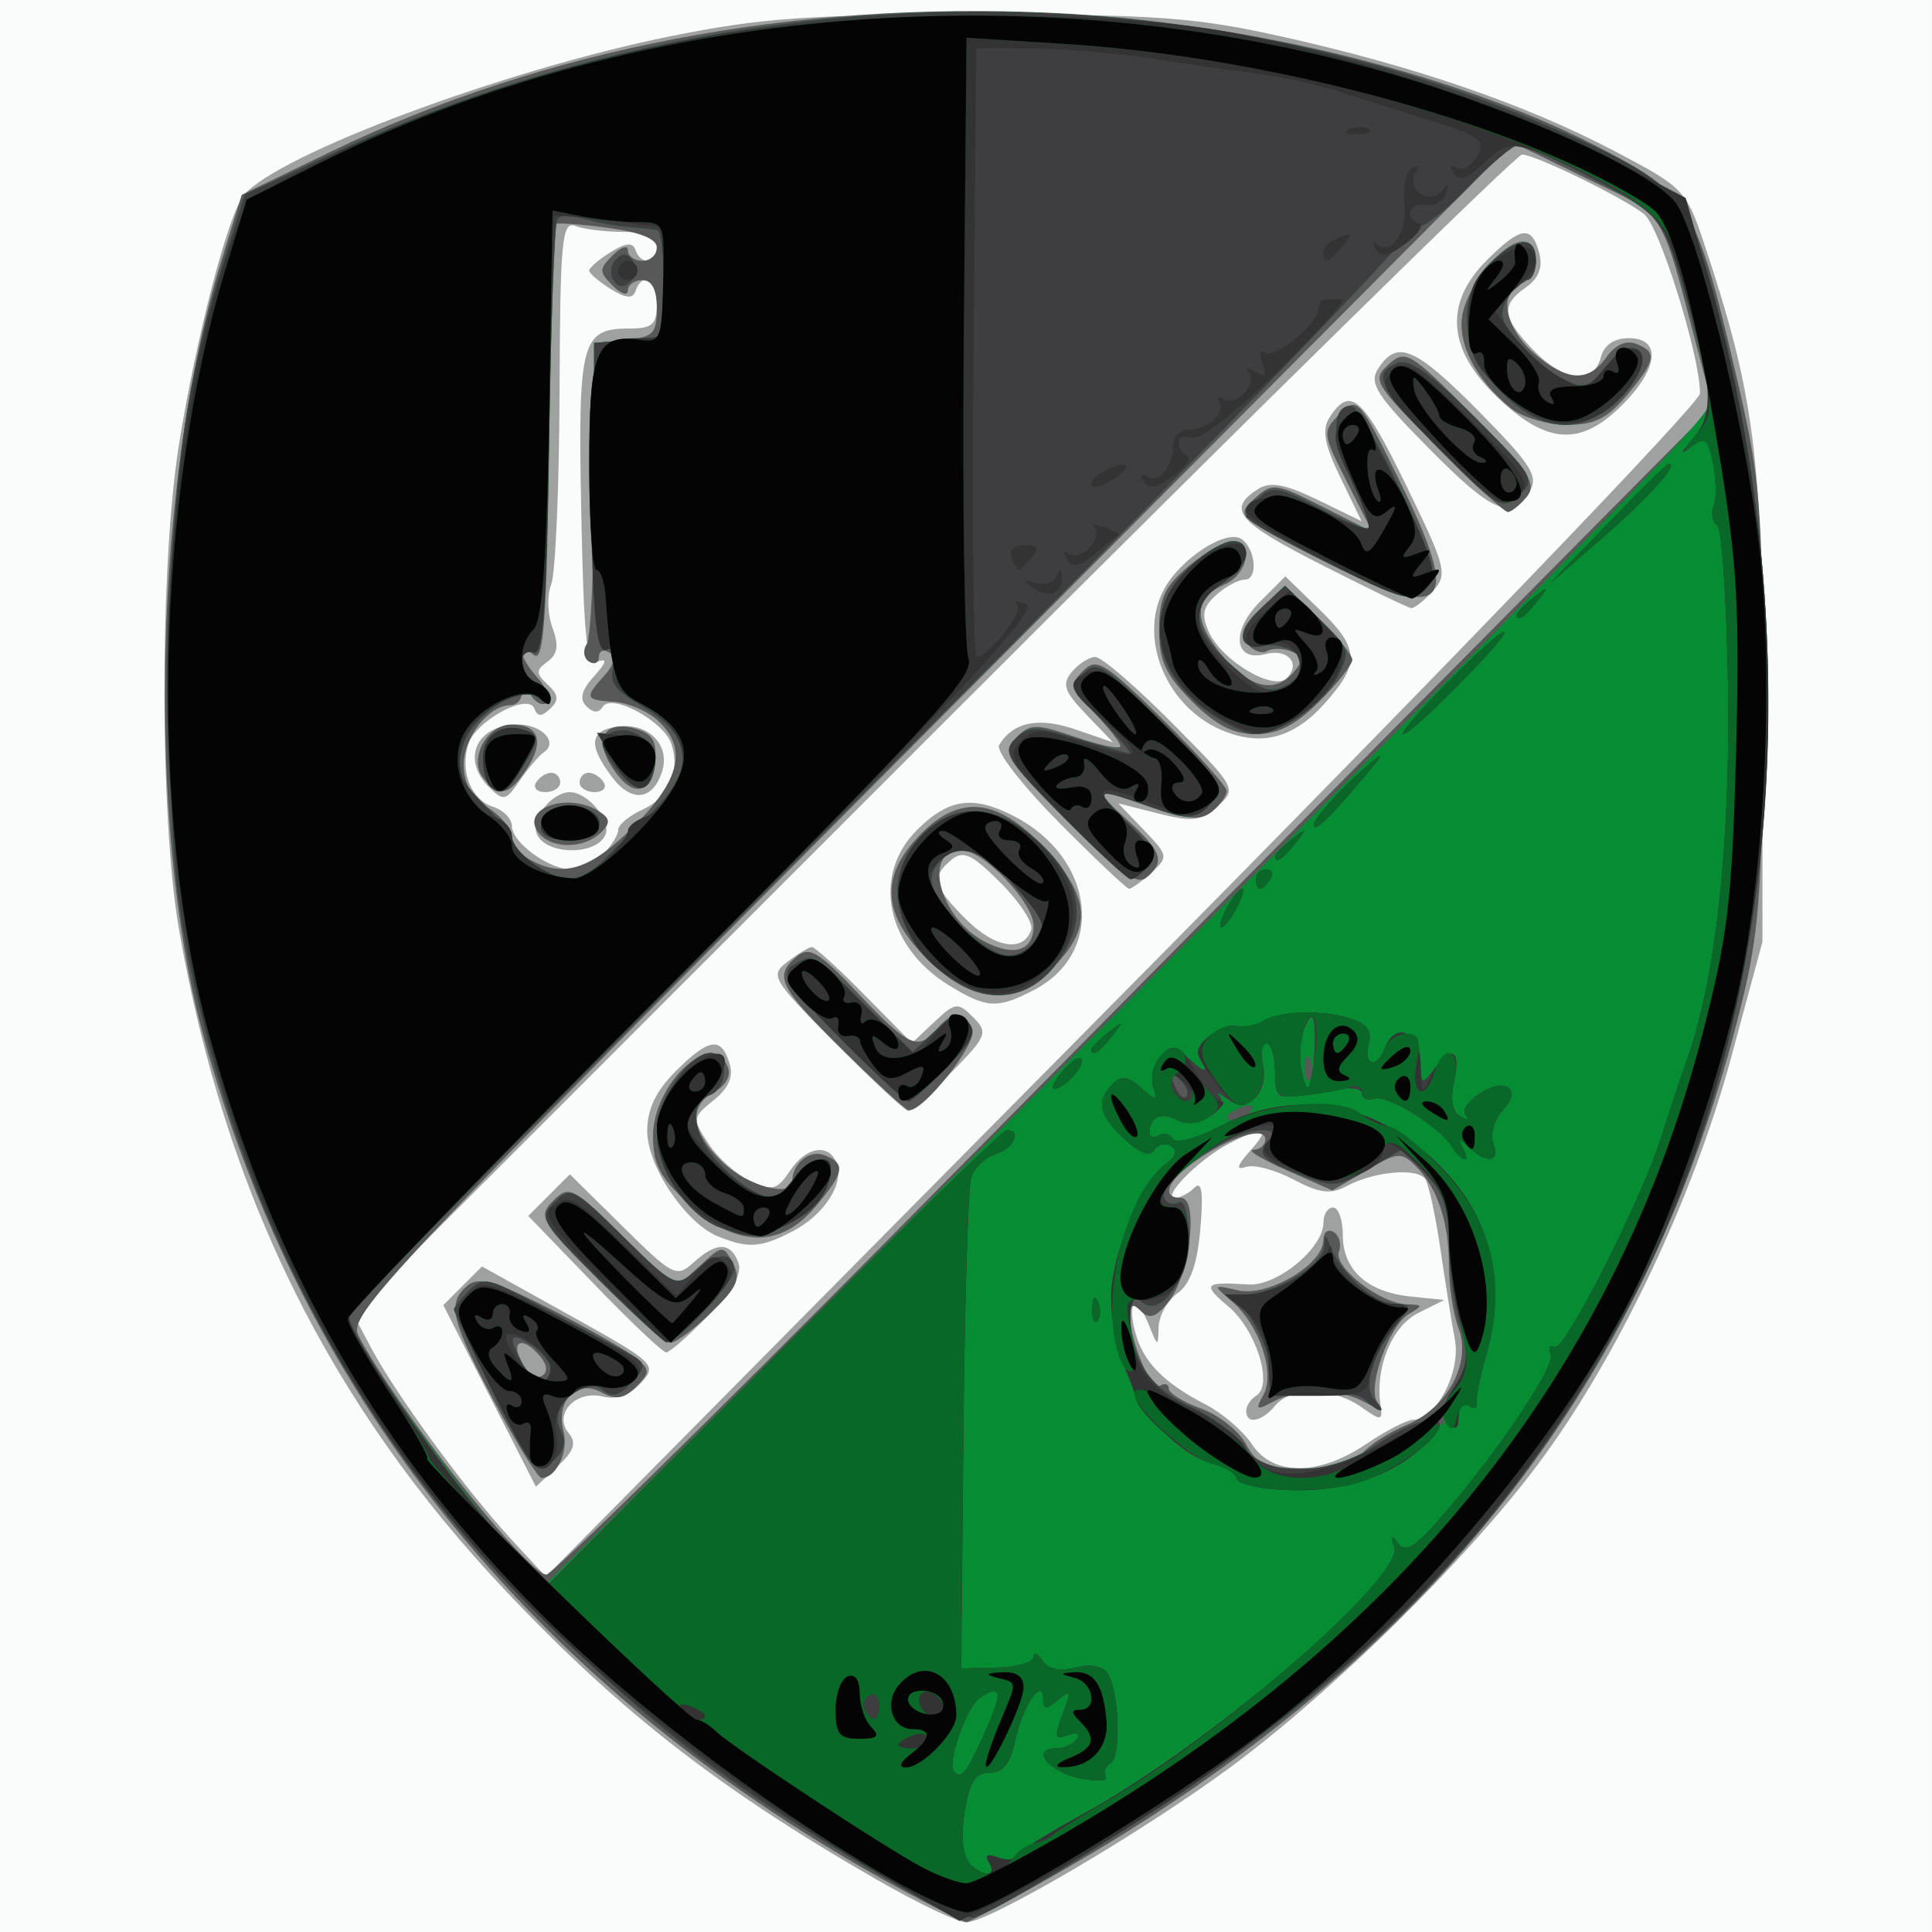
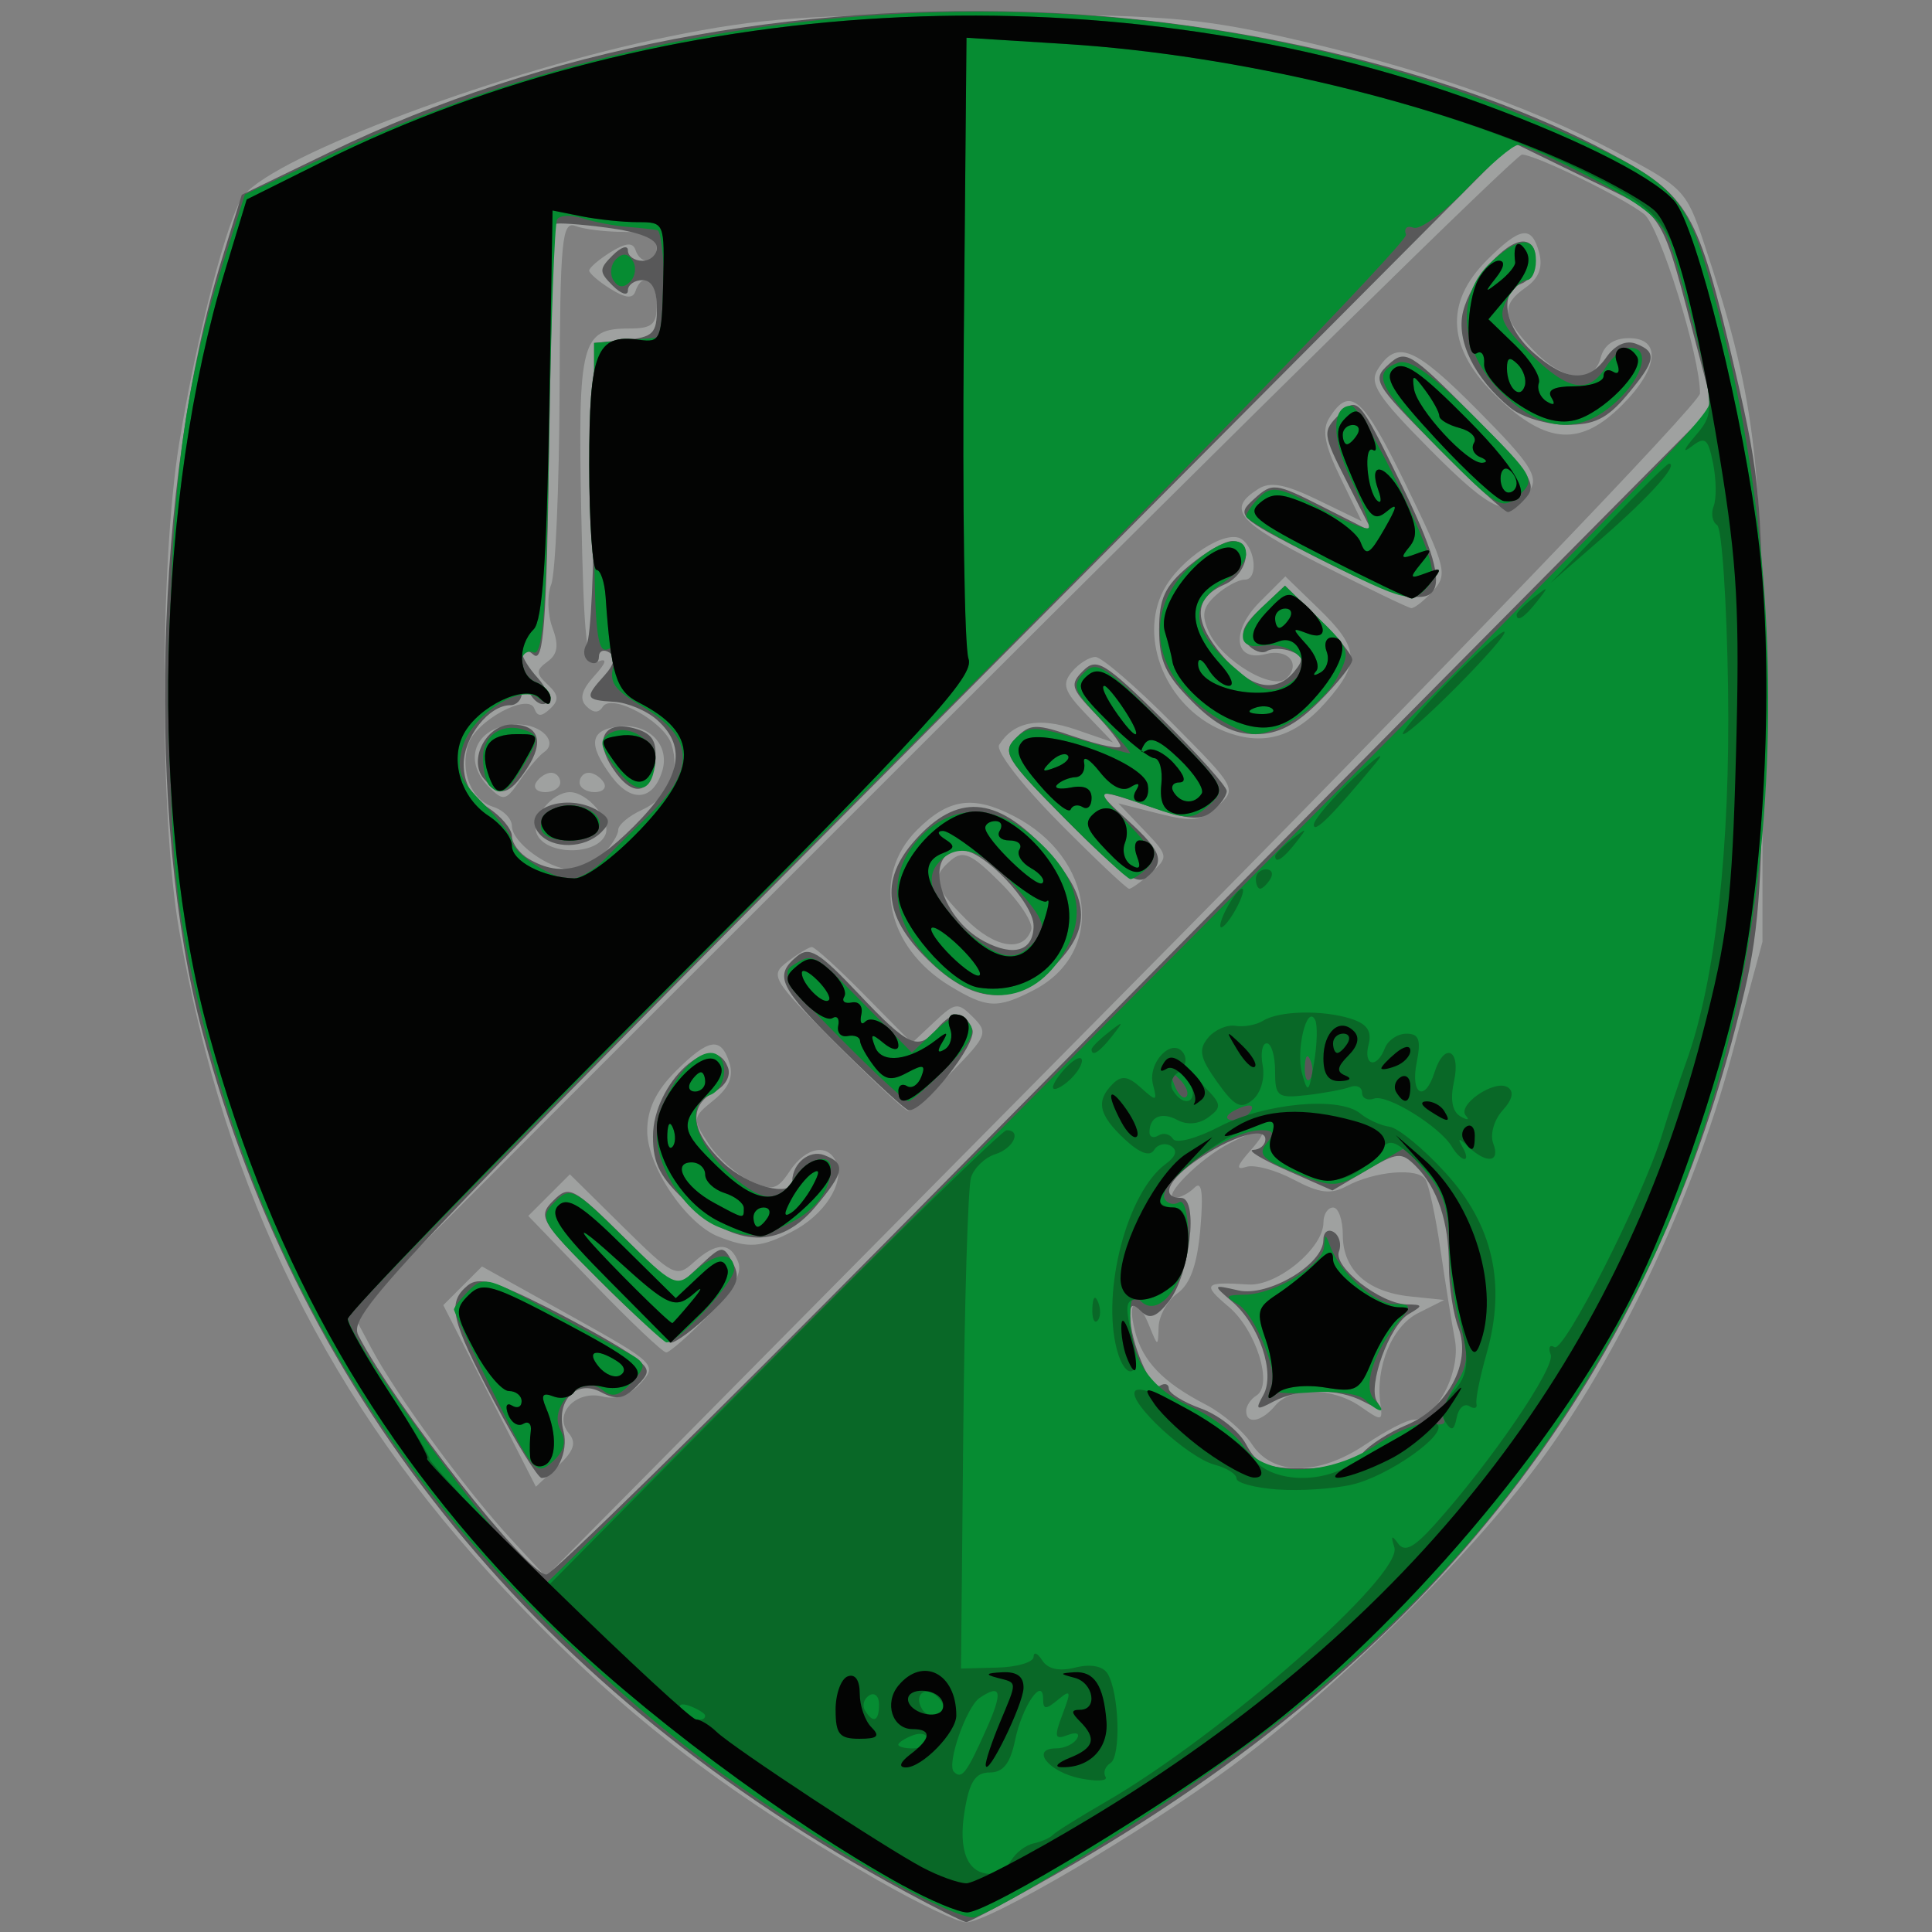
<svg xmlns="http://www.w3.org/2000/svg" id="svg7237" version="1.1" viewBox="0 0 52.917 52.917" height="52.917mm" width="52.917mm">
  <rect x="0" y="0" width="52.917" height="52.917" fill="#808080" stroke="none" />
  <defs id="defs7231" />
  <g transform="translate(-7.979,-6.288)" id="layer1">
    <g transform="translate(-14.7,-4.206)" id="g7332">
-       <path id="path7348" d="M 22.679,36.952 V 10.494 H 49.137 75.595 V 36.952 63.411 H 49.137 22.679 Z" style="fill:#fafbfb;stroke-width:0.265" />
      <path id="path7346" d="M 46.749,62.01 C 42.405,59.515 39.683,57.4 36.539,54.077 31.712,48.976 28.846,43.178 27.584,35.963 c -0.534,-3.05 -0.535,-9.976 -0.002,-13.298 0.471,-2.939 1.348,-6.309 1.777,-6.825 0.928,-1.118 7.123,-3.429 11.649,-4.346 2.529,-0.512 3.796,-0.602 8.527,-0.602 4.855,-4.44e-4 5.904,0.077 8.31,0.616 3.603,0.807 6.607,1.842 9.037,3.115 1.898,0.994 1.985,1.082 2.454,2.486 1.407,4.215 1.62,5.881 1.618,12.7 l -0.002,6.482 -0.859,3.175 c -1.046,3.863 -3.119,8.228 -5.283,11.126 -1.946,2.606 -5.597,6.207 -8.395,8.28 -2.394,1.774 -6.646,4.274 -7.271,4.274 -0.228,0 -1.304,-0.511 -2.392,-1.136 z M 69.241,21.271 c 0.009,-1.006 -1.104,-4.578 -1.53,-4.912 -0.593,-0.465 -2.985,-1.631 -3.345,-1.631 -0.155,0 -7.424,7.142 -16.152,15.872 l -15.87,15.872 0.525,0.984 c 0.672,1.259 2.577,3.859 3.805,5.191 L 37.628,53.68 53.432,37.71 C 62.242,28.808 69.239,21.532 69.241,21.271 Z m -33.152,27.457 -1.268,-2.486 0.53,-0.53 0.53,-0.53 2.408,1.34 c 2.344,1.305 2.396,1.354 1.943,1.854 -0.302,0.334 -0.668,0.463 -1.042,0.369 -0.738,-0.185 -1.365,0.482 -0.937,0.998 0.224,0.27 0.152,0.487 -0.301,0.913 l -0.595,0.559 z m 2.864,-3.061 -1.805,-1.869 0.57,-0.57 0.57,-0.57 1.448,1.43 c 1.377,1.359 1.472,1.408 1.94,0.984 0.624,-0.564 1.01,-0.565 1.225,-0.003 0.115,0.299 -0.151,0.771 -0.819,1.455 -0.544,0.557 -1.064,1.013 -1.156,1.013 -0.092,0 -0.98,-0.841 -1.972,-1.869 z m 3.399,-1.304 c -0.89,-0.359 -1.946,-1.928 -1.946,-2.892 0,-0.593 0.238,-1.093 0.773,-1.629 0.912,-0.912 1.247,-0.966 1.478,-0.237 0.119,0.376 -0.01,0.682 -0.432,1.024 -0.586,0.474 -0.589,0.507 -0.138,1.195 0.255,0.389 0.772,0.848 1.149,1.02 0.603,0.275 0.733,0.241 1.077,-0.277 0.444,-0.668 1.067,-0.772 1.281,-0.213 0.215,0.561 -0.341,1.419 -1.214,1.87 -0.864,0.447 -1.204,0.47 -2.028,0.137 z m 3.217,-5.29 c -1.76,-1.773 -1.813,-1.864 -1.316,-2.241 0.285,-0.216 0.583,-0.396 0.661,-0.4 0.078,-0.005 0.727,0.585 1.442,1.311 l 1.3,1.319 0.614,-0.577 c 0.576,-0.541 0.642,-0.549 1.061,-0.13 0.419,0.419 0.383,0.512 -0.588,1.506 -0.569,0.583 -1.103,1.06 -1.187,1.06 -0.084,0 -0.977,-0.832 -1.986,-1.848 z m 3.118,-1.58 c -1.734,-1.057 -2.144,-3.014 -0.893,-4.264 0.864,-0.864 1.537,-0.96 2.656,-0.382 2.225,1.15 2.521,3.743 0.545,4.765 -1.002,0.518 -1.287,0.503 -2.308,-0.119 z m 2.237,-1.535 c 0.061,-0.184 -0.317,-0.763 -0.841,-1.286 -0.787,-0.787 -1.021,-0.896 -1.346,-0.626 -0.561,0.466 -0.497,0.729 0.399,1.625 0.792,0.792 1.578,0.918 1.788,0.288 z m 0.753,-2.946 c -1.011,-1.019 -1.732,-1.953 -1.632,-2.115 0.39,-0.632 1.083,-0.771 2.099,-0.421 l 1.02,0.351 -0.731,-0.763 c -0.611,-0.638 -0.676,-0.83 -0.394,-1.17 0.186,-0.224 0.475,-0.406 0.643,-0.406 0.168,0 1.11,0.811 2.094,1.802 1.77,1.784 1.783,1.807 1.257,2.283 -0.454,0.411 -0.69,0.44 -1.627,0.203 l -1.096,-0.278 0.697,0.727 c 0.674,0.704 0.681,0.742 0.207,1.17 -0.269,0.244 -0.543,0.443 -0.608,0.443 -0.065,0 -0.934,-0.821 -1.93,-1.825 z m 4.459,-2.522 c -1.509,-0.645 -2.279,-2.494 -1.592,-3.822 0.448,-0.866 1.731,-1.704 2.149,-1.403 0.383,0.275 0.445,1.105 0.083,1.105 -0.177,0 -0.531,0.19 -0.788,0.422 -0.367,0.332 -0.409,0.549 -0.197,1.015 0.359,0.789 1.769,1.623 2.131,1.261 0.398,-0.398 0.028,-0.818 -0.58,-0.659 -0.864,0.226 -0.958,-0.627 -0.158,-1.428 l 0.7,-0.7 0.918,0.89 c 1.108,1.074 1.139,1.482 0.19,2.557 -0.872,0.989 -1.767,1.227 -2.857,0.761 z m 2.707,-4.542 c -2.288,-1.166 -2.572,-1.512 -1.697,-2.064 0.326,-0.206 0.739,-0.128 1.631,0.305 l 1.195,0.58 -0.58,-1.195 c -0.433,-0.892 -0.511,-1.305 -0.305,-1.631 0.567,-0.899 0.919,-0.595 2.087,1.805 1.119,2.298 1.165,2.478 0.754,2.932 -0.241,0.266 -0.508,0.477 -0.595,0.47 -0.087,-0.007 -1.207,-0.549 -2.491,-1.203 z m 2.998,-3.147 c -1.437,-1.45 -1.668,-1.805 -1.426,-2.19 0.521,-0.827 1.005,-0.629 2.743,1.125 1.437,1.45 1.668,1.805 1.426,2.19 -0.521,0.827 -1.005,0.629 -2.743,-1.125 z m 1.86,-1.417 c -1.381,-1.314 -1.481,-2.581 -0.296,-3.765 0.924,-0.924 1.231,-0.966 1.433,-0.195 0.103,0.395 -0.013,0.694 -0.366,0.941 -0.691,0.484 -0.653,0.824 0.194,1.707 0.833,0.87 1.662,0.965 1.858,0.213 0.09,-0.342 0.361,-0.529 0.769,-0.529 0.9,0 0.817,0.831 -0.184,1.832 -1.138,1.138 -2.056,1.083 -3.408,-0.203 z m -3.608,28.666 c 0.536,-0.364 1.118,-0.665 1.294,-0.67 0.635,-0.017 1.308,-1.31 1.141,-2.194 -0.087,-0.462 -0.265,-1.575 -0.396,-2.474 -0.131,-0.898 -0.315,-1.759 -0.409,-1.912 -0.204,-0.331 -1.392,-0.23 -2.165,0.184 -0.433,0.232 -0.741,0.193 -1.45,-0.183 -0.495,-0.263 -1.078,-0.418 -1.297,-0.346 -0.29,0.096 -0.261,-0.022 0.107,-0.437 0.585,-0.659 0.418,-0.716 -0.584,-0.198 -0.801,0.414 -1.86,1.482 -1.469,1.482 0.139,0 0.379,-0.126 0.533,-0.28 0.197,-0.197 0.244,0.136 0.159,1.124 -0.085,0.978 -0.274,1.515 -0.624,1.768 -0.277,0.2 -0.51,0.616 -0.52,0.926 -0.016,0.553 -0.021,0.552 -0.256,-0.032 -0.336,-0.836 -0.615,-0.743 -0.396,0.132 0.21,0.838 0.767,1.417 1.948,2.028 0.458,0.237 1.026,0.726 1.262,1.086 0.571,0.872 1.832,0.87 3.122,-0.005 z m -3.282,-0.91 c 0,-0.137 0.126,-0.327 0.28,-0.422 0.468,-0.289 -0.006,-1.799 -0.764,-2.437 -0.732,-0.615 -0.67,-0.685 0.543,-0.605 0.789,0.052 2.058,-0.996 2.058,-1.699 0,-0.225 0.119,-0.409 0.265,-0.409 0.146,0 0.265,0.339 0.265,0.753 0,0.954 0.668,1.561 1.852,1.683 l 0.926,0.096 -0.715,0.359 c -0.715,0.359 -1.178,1.479 -1.032,2.499 0.066,0.463 0.033,0.467 -0.539,0.066 -0.765,-0.536 -1.912,-0.551 -2.344,-0.03 -0.37,0.446 -0.794,0.525 -0.794,0.148 z M 39.196,33.891 c 0.229,-0.229 0.416,-0.529 0.416,-0.667 0,-0.138 0.295,-0.386 0.656,-0.55 0.739,-0.337 1.047,-1.025 0.803,-1.794 -0.199,-0.628 -1.644,-1.415 -1.884,-1.026 -0.109,0.176 -0.26,0.171 -0.446,-0.015 -0.199,-0.199 -0.136,-0.442 0.213,-0.828 0.332,-0.366 0.369,-0.499 0.113,-0.4 -0.321,0.123 -0.396,-0.532 -0.468,-4.105 -0.093,-4.645 0.003,-5.014 1.309,-5.014 0.636,0 0.761,-0.109 0.761,-0.661 0,-0.669 -0.4,-0.915 -0.585,-0.361 -0.071,0.214 -0.269,0.195 -0.684,-0.064 -0.321,-0.2 -0.583,-0.426 -0.583,-0.502 0,-0.076 0.262,-0.301 0.583,-0.502 0.415,-0.259 0.612,-0.277 0.684,-0.064 0.147,0.44 0.585,0.367 0.585,-0.096 0,-0.275 -0.277,-0.397 -0.904,-0.397 -0.497,0 -1.093,-0.072 -1.323,-0.161 -0.372,-0.143 -0.421,0.369 -0.437,4.564 -0.01,2.599 -0.113,4.963 -0.229,5.254 -0.116,0.291 -0.1,0.823 0.034,1.183 0.18,0.482 0.145,0.726 -0.133,0.929 -0.326,0.238 -0.325,0.324 0.006,0.634 0.299,0.279 0.313,0.425 0.064,0.658 -0.238,0.223 -0.348,0.222 -0.432,-0.004 -0.165,-0.446 -1.605,0.332 -1.81,0.978 -0.234,0.737 0.077,1.521 0.679,1.712 0.284,0.09 0.516,0.327 0.516,0.528 0,0.448 1.014,1.188 1.627,1.188 0.248,0 0.638,-0.187 0.867,-0.416 z m -1.819,-0.569 c -0.157,-0.41 0.425,-1.131 0.912,-1.131 0.479,0 1.127,0.764 0.977,1.152 -0.229,0.597 -1.658,0.581 -1.889,-0.021 z m -1.305,-1.27 c -0.772,-0.772 -0.334,-1.714 0.799,-1.714 0.648,0 1.104,0.488 0.709,0.757 -0.136,0.093 -0.435,0.443 -0.663,0.777 -0.383,0.561 -0.449,0.575 -0.845,0.18 z m 3.365,-0.281 c -0.668,-0.889 -0.611,-1.287 0.197,-1.38 0.82,-0.095 1.407,0.518 1.18,1.233 -0.254,0.799 -0.84,0.862 -1.377,0.147 z m -2.074,0.154 c 0.09,-0.146 0.276,-0.265 0.412,-0.265 0.137,0 0.249,0.119 0.249,0.265 0,0.146 -0.186,0.265 -0.412,0.265 -0.227,0 -0.339,-0.119 -0.249,-0.265 z m 1.191,0 c 0,-0.146 0.112,-0.265 0.249,-0.265 0.137,0 0.323,0.119 0.412,0.265 0.09,0.146 -0.022,0.265 -0.249,0.265 -0.227,0 -0.412,-0.119 -0.412,-0.265 z" style="fill:#9fa1a0;stroke-width:0.265" />
      <path id="path7344" d="M 47.417,62.274 C 37.454,56.877 30.959,48.921 28.224,38.765 26.668,32.987 26.905,23.585 28.758,17.588 l 0.543,-1.759 2.443,-1.182 c 5.824,-2.817 12.631,-4.129 19.721,-3.801 5.491,0.254 11.314,1.711 15.266,3.819 2.223,1.186 2.44,1.562 3.48,6.015 0.692,2.963 0.742,3.563 0.747,8.996 0.005,4.775 -0.083,6.201 -0.49,7.938 -2.467,10.536 -8.51,18.305 -18.808,24.18 -1.304,0.744 -2.435,1.349 -2.514,1.346 -0.079,-0.003 -0.858,-0.393 -1.731,-0.866 z M 47.154,44.295 C 52.228,39.165 59.352,31.97 62.985,28.307 L 69.589,21.645 69.253,20.369 C 68.111,16.045 68.381,16.477 66.144,15.386 L 64.123,14.4 48.155,30.44 C 33.163,45.5 32.205,46.517 32.496,47.074 c 1.019,1.959 4.628,6.547 5.15,6.547 0.155,7.1e-5 4.434,-4.197 9.509,-9.326 z m -10.931,4.599 c -1.202,-2.256 -1.308,-2.716 -0.734,-3.192 0.297,-0.246 0.753,-0.119 2.183,0.607 0.994,0.505 2.046,1.1 2.337,1.321 0.49,0.372 0.497,0.435 0.097,0.841 -0.337,0.342 -0.549,0.376 -0.964,0.154 -0.68,-0.364 -1.248,0.233 -1.027,1.078 0.143,0.548 -0.199,1.272 -0.601,1.272 -0.1,0 -0.68,-0.937 -1.291,-2.082 z m 1.252,-1.249 c -0.469,-0.565 -0.832,-0.447 -0.506,0.163 0.158,0.295 0.406,0.463 0.551,0.373 0.17,-0.105 0.154,-0.296 -0.046,-0.537 z m 1.608,-2.092 c -1.611,-1.625 -1.679,-1.744 -1.249,-2.174 0.43,-0.43 0.534,-0.377 1.904,0.977 l 1.449,1.431 0.645,-0.606 c 0.628,-0.59 0.651,-0.593 0.92,-0.092 0.227,0.424 0.125,0.659 -0.585,1.348 -0.473,0.459 -0.977,0.834 -1.12,0.834 -0.143,0 -1.026,-0.773 -1.963,-1.719 z m 2.456,-2.085 c -0.777,-0.712 -0.975,-1.087 -0.975,-1.845 0,-1.462 1.638,-2.975 2.052,-1.896 0.089,0.231 -0.063,0.507 -0.369,0.671 -0.728,0.39 -0.646,1.097 0.223,1.93 0.682,0.654 1.898,0.98 1.908,0.513 0.01,-0.489 0.473,-0.863 0.877,-0.708 0.599,0.23 0.559,0.462 -0.243,1.416 -0.966,1.148 -2.163,1.12 -3.473,-0.08 z m 4.219,-4.219 c -1.747,-1.722 -1.896,-2.026 -1.248,-2.563 0.337,-0.28 0.604,-0.116 1.683,1.026 1.377,1.459 1.64,1.576 2.15,0.962 0.424,-0.51 0.769,-0.504 0.969,0.017 0.144,0.375 -1.351,2.265 -1.749,2.212 -0.081,-0.011 -0.893,-0.755 -1.805,-1.654 z m 2.447,-2.362 c -1.31,-1.221 -1.453,-2.272 -0.46,-3.384 1.14,-1.276 2.213,-1.21 3.547,0.221 1.249,1.339 1.313,2.182 0.245,3.25 -1.062,1.062 -2.129,1.035 -3.332,-0.086 z m 2.783,-1.041 c 0,-0.627 -1.375,-2.068 -1.972,-2.068 -1.085,0 -0.621,1.85 0.629,2.505 0.814,0.426 1.344,0.254 1.344,-0.437 z m 0.918,-2.87 c -1.689,-1.702 -1.795,-1.875 -1.397,-2.273 0.395,-0.395 0.534,-0.396 1.645,-0.017 0.668,0.228 1.214,0.338 1.214,0.246 0,-0.092 -0.322,-0.503 -0.714,-0.914 -0.643,-0.672 -0.674,-0.786 -0.307,-1.153 0.367,-0.367 0.583,-0.235 2.17,1.329 0.969,0.955 1.762,1.84 1.762,1.966 0,0.127 -0.176,0.376 -0.39,0.554 -0.311,0.258 -0.645,0.237 -1.635,-0.1 -1.648,-0.562 -1.671,-0.55 -0.68,0.355 0.937,0.856 1.026,1.13 0.506,1.561 -0.267,0.221 -0.769,-0.138 -2.175,-1.554 z m 3.421,-3.273 c -0.724,-0.724 -0.9,-1.107 -0.9,-1.961 0,-0.86 0.154,-1.191 0.814,-1.746 0.448,-0.377 0.984,-0.685 1.191,-0.685 0.6,0 0.435,0.907 -0.217,1.194 -0.844,0.371 -0.862,0.989 -0.057,1.946 0.757,0.9 1.457,1.055 1.971,0.435 0.264,-0.318 0.247,-0.424 -0.087,-0.553 -0.228,-0.087 -0.525,-0.09 -0.661,-0.006 -0.136,0.084 -0.378,-0.005 -0.539,-0.198 -0.221,-0.267 -0.133,-0.5 0.37,-0.972 l 0.661,-0.621 0.923,0.895 c 0.508,0.492 0.923,1.002 0.923,1.134 0,0.132 -0.405,0.644 -0.9,1.139 -0.648,0.648 -1.136,0.9 -1.746,0.9 -0.61,0 -1.098,-0.251 -1.746,-0.9 z m 3.384,-3.953 c -2.146,-1.095 -2.186,-1.133 -1.68,-1.592 0.499,-0.452 0.571,-0.443 1.877,0.218 l 1.358,0.688 -0.693,-1.368 c -0.678,-1.338 -0.682,-1.379 -0.197,-1.864 0.485,-0.485 0.522,-0.444 1.65,1.858 1.733,3.537 1.313,3.911 -2.315,2.059 z m 3.306,-3.035 c -1.712,-1.726 -1.768,-1.821 -1.302,-2.242 0.461,-0.417 0.581,-0.344 2.303,1.391 1.555,1.567 1.768,1.89 1.475,2.242 -0.188,0.226 -0.419,0.412 -0.515,0.412 -0.095,0 -0.978,-0.811 -1.962,-1.802 z m 2.034,-1.048 c -0.984,-0.8 -1.497,-1.842 -1.299,-2.638 0.209,-0.843 1.131,-1.92 1.643,-1.92 0.483,0 0.444,0.966 -0.046,1.154 -0.629,0.241 -0.463,1.195 0.331,1.893 0.894,0.787 1.507,0.824 1.998,0.122 0.236,-0.336 0.536,-0.473 0.809,-0.369 0.591,0.227 0.549,0.462 -0.251,1.413 -0.538,0.639 -0.893,0.813 -1.654,0.808 -0.533,-0.003 -1.222,-0.212 -1.531,-0.463 z m -4.055,28.632 c 0.188,-0.227 0.731,-0.574 1.205,-0.773 1.125,-0.47 1.788,-1.704 1.427,-2.654 -0.145,-0.381 -0.264,-1.154 -0.264,-1.717 0,-1.193 -0.312,-2.126 -0.91,-2.724 -0.391,-0.391 -0.501,-0.381 -1.353,0.122 l -0.927,0.547 -1.249,-0.551 c -0.687,-0.303 -1.101,-0.555 -0.919,-0.56 0.182,-0.005 0.331,-0.136 0.331,-0.291 0,-0.369 -0.976,-0.064 -1.918,0.6 -0.771,0.543 -0.951,1.006 -0.39,1.006 0.487,0 0.241,2.101 -0.332,2.83 -0.343,0.437 -0.532,0.506 -0.76,0.278 -0.228,-0.228 -0.304,-0.202 -0.304,0.107 0,0.73 0.574,2.08 0.82,1.929 0.131,-0.081 0.239,-0.045 0.239,0.079 0,0.125 0.397,0.371 0.882,0.546 0.485,0.175 1.041,0.616 1.235,0.979 0.3,0.56 0.542,0.66 1.599,0.66 0.805,0 1.367,-0.146 1.588,-0.412 z m -2.715,-1.595 c 0.334,-0.597 -0.105,-1.915 -0.851,-2.557 -0.545,-0.468 -0.544,-0.47 0.169,-0.309 0.814,0.184 2.326,-0.712 2.326,-1.378 0,-0.217 0.127,-0.316 0.283,-0.22 0.155,0.096 0.22,0.337 0.144,0.535 -0.161,0.421 1.144,1.434 1.863,1.446 0.444,0.007 0.448,0.031 0.045,0.267 -0.526,0.307 -1.128,1.97 -0.867,2.392 0.134,0.218 0.039,0.219 -0.361,0.005 -0.693,-0.371 -1.784,-0.372 -2.474,-0.003 -0.471,0.252 -0.506,0.23 -0.277,-0.178 z M 40.03,33.137 c 1.292,-1.292 1.488,-2.164 0.656,-2.917 -0.283,-0.256 -0.818,-0.483 -1.19,-0.504 -0.792,-0.046 -0.815,-0.11 -0.263,-0.72 0.275,-0.303 0.319,-0.516 0.132,-0.632 -0.155,-0.096 -0.282,-0.041 -0.282,0.122 0,0.163 -0.121,0.221 -0.269,0.13 -0.148,-0.091 -0.178,-0.307 -0.066,-0.479 0.112,-0.172 0.203,-2.098 0.203,-4.281 v -3.969 l 0.86,-0.083 c 0.756,-0.073 0.86,-0.177 0.86,-0.86 0,-0.514 -0.134,-0.777 -0.397,-0.777 -0.218,0 -0.397,0.128 -0.397,0.283 0,0.156 -0.187,0.096 -0.416,-0.132 -0.378,-0.378 -0.378,-0.454 0,-0.832 0.229,-0.229 0.416,-0.288 0.416,-0.132 0,0.156 0.179,0.283 0.397,0.283 0.218,0 0.397,-0.163 0.397,-0.363 0,-0.237 -0.471,-0.425 -1.354,-0.542 -0.745,-0.099 -1.389,-0.144 -1.433,-0.1 -0.043,0.044 -0.117,2.779 -0.164,6.079 -0.068,4.794 -0.152,5.944 -0.419,5.722 -0.487,-0.404 -0.409,0.06 0.105,0.628 0.242,0.267 0.354,0.571 0.25,0.675 -0.104,0.104 -0.3,0.014 -0.435,-0.2 -0.167,-0.264 -0.247,-0.282 -0.25,-0.058 -0.002,0.182 -0.144,0.331 -0.314,0.331 -0.587,0 -1.278,0.877 -1.278,1.622 0,0.504 0.215,0.887 0.661,1.18 0.364,0.238 0.661,0.592 0.661,0.787 0,0.194 0.208,0.475 0.463,0.623 0.921,0.536 1.679,0.302 2.865,-0.884 z m -2.588,0.18 c -0.55,-0.662 0.774,-1.151 1.638,-0.604 0.312,0.197 0.326,0.318 0.07,0.574 -0.457,0.457 -1.342,0.472 -1.709,0.03 z m -1.52,-1.507 c -0.422,-0.509 0.084,-1.472 0.773,-1.472 0.741,0 0.903,0.465 0.42,1.202 -0.489,0.746 -0.749,0.805 -1.193,0.27 z m 3.535,-0.279 c -0.537,-0.82 -0.206,-1.344 0.673,-1.065 0.425,0.135 0.55,0.356 0.49,0.866 -0.112,0.941 -0.619,1.028 -1.162,0.199 z" style="fill:#585859;stroke-width:0.265" />
      <path id="path7342" d="M 46.501,61.683 C 42.854,59.528 40.94,58.093 38.141,55.417 32.771,50.283 29.485,44.41 27.93,37.165 27.446,34.911 27.343,33.568 27.333,29.412 27.32,24.074 27.687,21.163 28.824,17.588 l 0.563,-1.769 2.383,-1.107 c 10.513,-4.884 22.897,-5.198 33.139,-0.84 3.468,1.476 3.898,1.862 4.538,4.069 2.82,9.727 2.012,20.497 -2.119,28.266 -2.45,4.608 -5.251,7.967 -9.378,11.246 -2.308,1.834 -7.285,5.062 -8.559,5.551 -0.224,0.086 -1.485,-0.49 -2.89,-1.321 z m 2.314,-18.976 c 19.268,-19.347 20.694,-20.808 20.694,-21.211 0,-0.427 -0.631,-2.955 -1.072,-4.295 -0.216,-0.655 -0.661,-1.037 -2.087,-1.786 -0.997,-0.524 -1.934,-0.953 -2.081,-0.953 -0.148,0 -0.781,0.538 -1.409,1.197 -0.627,0.658 -1.287,1.14 -1.466,1.072 -0.179,-0.069 -0.271,0.018 -0.205,0.192 0.066,0.174 -6.429,6.865 -14.433,14.868 -8.004,8.003 -14.553,14.657 -14.553,14.787 0,0.637 4.938,7.307 5.41,7.307 0.038,0 5.079,-5.03 11.202,-11.179 z m -12.589,6.007 c -0.612,-1.234 -1.113,-2.294 -1.113,-2.354 0,-0.06 0.186,-0.296 0.414,-0.524 0.376,-0.376 0.541,-0.344 1.786,0.343 0.754,0.416 1.769,0.96 2.255,1.208 0.85,0.434 0.866,0.47 0.423,0.96 -0.354,0.392 -0.544,0.44 -0.822,0.209 -0.539,-0.447 -1.486,0.459 -1.145,1.096 0.18,0.336 0.12,0.578 -0.218,0.884 -0.437,0.395 -0.536,0.281 -1.579,-1.823 z m 1.533,-0.718 c 0,-0.183 -0.238,-0.482 -0.529,-0.664 -0.595,-0.372 -0.654,-0.26 -0.255,0.485 0.309,0.577 0.784,0.685 0.784,0.179 z m 1.346,-2.428 c -1.611,-1.602 -1.674,-1.711 -1.238,-2.147 0.436,-0.436 0.532,-0.388 1.887,0.95 1.357,1.341 1.452,1.388 1.92,0.964 0.605,-0.547 1.112,-0.575 1.112,-0.062 0,0.349 -1.541,2.004 -1.852,1.989 -0.073,-0.004 -0.896,-0.766 -1.829,-1.694 z M 42.36,44.101 c -0.869,-0.351 -1.69,-1.575 -1.69,-2.519 0,-0.927 0.867,-2.249 1.474,-2.249 0.502,0 0.486,0.96 -0.019,1.154 -0.654,0.251 -0.451,1.229 0.425,2.047 0.967,0.903 1.433,0.962 1.886,0.238 0.336,-0.538 0.997,-0.728 0.997,-0.286 0,0.597 -0.385,1.129 -1.077,1.487 -0.838,0.433 -1.184,0.455 -1.995,0.128 z m 3.329,-5.174 c -1.392,-1.405 -1.638,-1.776 -1.315,-1.98 0.58,-0.368 0.569,-0.374 1.981,1.06 l 1.3,1.319 0.612,-0.575 c 0.472,-0.443 0.684,-0.503 0.926,-0.262 0.242,0.242 0.108,0.526 -0.585,1.24 -0.494,0.51 -0.967,0.927 -1.052,0.927 -0.085,0 -0.925,-0.778 -1.866,-1.729 z m 2.495,-2.081 c -1.141,-1.141 -1.238,-2.49 -0.25,-3.478 0.846,-0.846 1.99,-0.843 3,0.007 1.181,0.994 1.518,2.009 0.999,3.013 -0.843,1.63 -2.388,1.819 -3.749,0.458 z m 2.752,-0.476 c 0.458,-0.458 0.409,-0.618 -0.504,-1.658 -0.872,-0.993 -1.559,-1.177 -2.075,-0.555 -0.393,0.474 -0.046,1.2 0.946,1.981 0.799,0.629 1.182,0.683 1.633,0.232 z m 0.848,-3.518 c -1.522,-1.536 -1.661,-1.762 -1.302,-2.12 0.358,-0.358 0.543,-0.358 1.711,-0.004 0.721,0.219 1.363,0.399 1.428,0.4 0.065,0.002 -0.279,-0.406 -0.763,-0.906 -0.78,-0.805 -0.836,-0.955 -0.488,-1.303 0.348,-0.348 0.597,-0.189 2.162,1.389 1.708,1.721 1.751,1.798 1.272,2.232 -0.455,0.411 -0.593,0.416 -1.63,0.05 -1.536,-0.542 -1.557,-0.526 -0.589,0.473 0.658,0.679 0.776,0.943 0.528,1.191 -0.175,0.175 -0.387,0.318 -0.471,0.318 -0.084,0 -0.92,-0.773 -1.857,-1.719 z m 4.118,-2.765 c -1.633,-1.076 -1.929,-2.774 -0.7,-4.003 0.819,-0.819 1.608,-1.018 1.608,-0.407 0,0.202 -0.298,0.561 -0.661,0.8 -0.912,0.598 -0.828,1.278 0.277,2.249 0.768,0.674 1.032,0.774 1.455,0.547 0.284,-0.152 0.517,-0.384 0.517,-0.516 0,-0.351 -0.595,-0.665 -1.101,-0.582 -0.735,0.121 -0.772,-0.37 -0.078,-1.022 l 0.656,-0.617 0.91,0.882 c 0.876,0.849 0.895,0.91 0.522,1.632 -0.378,0.73 -1.591,1.555 -2.284,1.551 -0.189,-9.53e-4 -0.693,-0.232 -1.12,-0.513 z m 2.959,-4.267 c -1.128,-0.565 -2.051,-1.098 -2.051,-1.185 0,-0.086 0.167,-0.324 0.371,-0.528 0.318,-0.318 0.549,-0.276 1.621,0.294 0.688,0.366 1.3,0.615 1.361,0.554 0.061,-0.061 -0.15,-0.648 -0.47,-1.305 -0.55,-1.133 -0.552,-2.044 -0.004,-2.044 0.138,0 0.74,1.026 1.338,2.279 0.848,1.776 1.021,2.36 0.784,2.646 -0.42,0.506 -0.62,0.458 -2.951,-0.711 z m 3.293,-2.971 c -1.728,-1.743 -1.922,-2.137 -1.191,-2.417 0.323,-0.124 0.922,0.3 2.129,1.507 1.612,1.612 1.66,1.697 1.191,2.122 -0.464,0.42 -0.572,0.358 -2.129,-1.212 z m 1.641,-1.614 c -1.134,-1.134 -1.256,-2.642 -0.287,-3.552 0.764,-0.718 1.24,-0.736 1.24,-0.046 0,0.291 -0.115,0.529 -0.255,0.529 -0.14,0 -0.385,0.243 -0.544,0.54 -0.246,0.459 -0.152,0.678 0.626,1.455 1.042,1.042 1.612,1.147 2.088,0.386 0.182,-0.291 0.48,-0.529 0.664,-0.529 0.565,0 0.369,0.786 -0.367,1.468 -1.009,0.935 -2.06,0.852 -3.163,-0.251 z m -3.365,28.798 c 0.548,-0.372 1.209,-0.621 1.467,-0.554 0.259,0.068 0.405,0.018 0.326,-0.11 -0.079,-0.128 0.057,-0.539 0.303,-0.913 0.375,-0.573 0.398,-0.842 0.143,-1.692 -0.167,-0.556 -0.303,-1.556 -0.303,-2.222 0,-0.88 -0.165,-1.403 -0.603,-1.913 L 61.159,41.929 60.204,42.493 c -0.92,0.543 -0.997,0.547 -2.049,0.126 -0.881,-0.352 -1.034,-0.509 -0.79,-0.803 0.238,-0.286 0.207,-0.366 -0.143,-0.366 -0.913,0 -2.915,1.44 -2.634,1.895 0.078,0.127 0.253,0.162 0.389,0.078 0.137,-0.084 0.246,0.326 0.246,0.922 0,1.218 -0.784,2.3 -1.296,1.788 -0.212,-0.212 -0.291,-0.1 -0.291,0.411 0,1.169 0.535,1.972 1.647,2.473 0.581,0.262 1.236,0.75 1.455,1.085 0.574,0.876 2.35,0.843 3.693,-0.068 z M 60.062,48.83 c -0.161,-0.161 -0.829,-0.251 -1.483,-0.198 -0.654,0.052 -1.133,0.003 -1.064,-0.109 0.216,-0.349 -0.458,-2.028 -0.924,-2.3 -0.379,-0.221 -0.354,-0.26 0.177,-0.267 0.828,-0.011 2.152,-0.815 2.178,-1.322 0.018,-0.355 0.039,-0.356 0.166,-0.009 0.264,0.721 1.22,1.587 1.752,1.587 0.47,0 0.484,0.048 0.137,0.463 -0.697,0.835 -1.009,1.821 -0.68,2.15 0.163,0.163 0.238,0.297 0.165,0.297 -0.073,0 -0.264,-0.132 -0.425,-0.293 z m -3.122,-7.906 c 0.093,-0.15 -0.014,-0.194 -0.249,-0.104 -0.458,0.176 -0.542,0.366 -0.162,0.366 0.137,0 0.322,-0.118 0.411,-0.262 z m -1.95,-0.867 c -0.261,-0.259 -0.292,-0.229 -0.148,0.148 0.099,0.261 0.247,0.408 0.329,0.326 0.081,-0.081 1.69e-4,-0.295 -0.181,-0.474 z m 3.587,-0.508 c -0.084,-0.211 -0.147,-0.148 -0.16,0.16 -0.011,0.279 0.051,0.435 0.139,0.347 0.088,-0.088 0.097,-0.316 0.021,-0.507 z M 39.235,34.033 c 0.28,-0.296 0.788,-0.802 1.129,-1.124 1.395,-1.32 1.36,-2.209 -0.12,-3.082 -0.753,-0.444 -0.897,-0.658 -0.751,-1.118 0.133,-0.418 0.085,-0.531 -0.181,-0.429 -0.296,0.114 -0.361,-0.631 -0.361,-4.127 v -4.266 l 0.983,-0.082 0.983,-0.082 -0.038,-1.44 c -0.021,-0.792 -0.106,-1.458 -0.19,-1.481 -0.083,-0.023 -0.449,-0.064 -0.813,-0.093 -0.364,-0.028 -0.919,-0.133 -1.235,-0.234 -0.315,-0.1 -0.631,-0.088 -0.702,0.027 -0.071,0.115 -0.17,2.86 -0.221,6.099 -0.071,4.574 -0.165,5.861 -0.422,5.763 -0.182,-0.07 -0.331,0.052 -0.331,0.27 0,0.218 0.179,0.465 0.397,0.549 0.218,0.084 0.397,0.273 0.397,0.421 0,0.178 -0.111,0.181 -0.331,0.007 -0.505,-0.4 -1.85,0.483 -2.087,1.369 -0.166,0.622 -0.068,0.881 0.58,1.529 0.429,0.429 0.78,0.883 0.78,1.009 0,0.329 1.1,1.053 1.6,1.053 0.233,0 0.653,-0.242 0.933,-0.538 z m -1.74,-0.889 c 0,-0.447 0.646,-0.73 1.191,-0.521 0.72,0.276 0.446,0.889 -0.397,0.889 -0.502,0 -0.794,-0.135 -0.794,-0.369 z m -1.411,-1.131 c -0.097,-0.097 -0.176,-0.441 -0.176,-0.765 0,-0.638 0.556,-0.985 1.189,-0.742 0.344,0.132 0.337,0.251 -0.057,0.918 -0.464,0.785 -0.647,0.898 -0.956,0.59 z m 3.427,-0.523 c -0.399,-0.547 -0.428,-0.725 -0.147,-0.899 0.539,-0.333 1.35,0.228 1.255,0.868 -0.118,0.802 -0.537,0.814 -1.109,0.031 z M 39.48,18.167 c -0.106,-0.171 -0.073,-0.43 0.073,-0.575 0.176,-0.176 0.329,-0.161 0.457,0.046 0.106,0.171 0.073,0.43 -0.073,0.575 -0.176,0.176 -0.329,0.161 -0.457,-0.046 z" style="fill:#068c32;stroke-width:0.265" />
-       <path id="path7340" d="M 46.501,61.683 C 42.854,59.528 40.94,58.093 38.141,55.417 32.771,50.283 29.485,44.41 27.93,37.165 27.446,34.911 27.343,33.568 27.333,29.412 27.32,24.074 27.687,21.163 28.824,17.588 l 0.563,-1.769 2.383,-1.107 c 10.513,-4.884 22.897,-5.198 33.139,-0.84 3.468,1.476 3.898,1.862 4.538,4.069 2.82,9.727 2.012,20.497 -2.119,28.266 -2.45,4.608 -5.251,7.967 -9.378,11.246 -2.308,1.834 -7.285,5.062 -8.559,5.551 -0.224,0.086 -1.485,-0.49 -2.89,-1.321 z m 3.269,-0.169 c -0.127,-0.206 -0.049,-0.255 0.232,-0.147 0.233,0.089 0.461,0.074 0.506,-0.034 0.046,-0.108 0.871,-0.626 1.835,-1.152 3.436,-1.875 8.795,-6.466 8.527,-7.305 -0.102,-0.32 -0.074,-0.351 0.1,-0.109 0.182,0.253 0.434,0.122 1.018,-0.529 1.537,-1.714 3.297,-4.295 3.164,-4.641 -0.074,-0.194 -0.028,-0.286 0.104,-0.205 0.26,0.161 2.413,-4.088 2.943,-5.809 0.179,-0.582 0.482,-1.493 0.673,-2.024 0.796,-2.22 1.201,-5.858 1.138,-10.214 -0.035,-2.378 -0.17,-4.389 -0.3,-4.47 -0.131,-0.081 -0.173,-0.315 -0.094,-0.52 0.079,-0.205 0.072,-0.731 -0.016,-1.168 -0.137,-0.685 -0.218,-0.749 -0.588,-0.465 -0.34,0.262 -0.333,0.217 0.034,-0.215 0.565,-0.666 0.572,-0.985 0.064,-2.938 -0.815,-3.133 -0.813,-3.13 -2.76,-4.153 -0.997,-0.524 -1.934,-0.953 -2.081,-0.953 -0.148,0 -0.781,0.538 -1.409,1.197 -0.627,0.658 -1.287,1.14 -1.466,1.072 -0.179,-0.069 -0.271,0.018 -0.205,0.192 0.066,0.174 -6.429,6.865 -14.433,14.868 -8.004,8.003 -14.553,14.657 -14.553,14.787 0,0.438 2.932,4.648 4.189,6.015 l 1.246,1.355 6.209,-6.249 c 3.415,-3.437 6.299,-6.249 6.41,-6.249 0.419,0 0.18,0.5 -0.314,0.657 -0.284,0.09 -0.583,0.376 -0.666,0.636 -0.083,0.26 -0.178,3.393 -0.212,6.962 l -0.062,6.49 0.992,-0.026 c 0.546,-0.014 0.994,-0.147 0.996,-0.295 0.002,-0.148 0.109,-0.104 0.236,0.097 0.152,0.239 0.466,0.308 0.906,0.197 0.418,-0.105 0.752,-0.043 0.882,0.163 0.319,0.509 0.377,2.271 0.08,2.454 -0.145,0.09 -0.205,0.258 -0.133,0.375 0.072,0.116 -0.245,0.135 -0.704,0.041 -0.859,-0.176 -1.367,-0.819 -0.647,-0.819 0.222,0 0.476,-0.118 0.565,-0.262 0.093,-0.151 -0.015,-0.194 -0.254,-0.102 -0.354,0.136 -0.374,0.051 -0.138,-0.572 0.244,-0.643 0.229,-0.69 -0.127,-0.395 -0.329,0.273 -0.405,0.271 -0.405,-0.014 0,-0.651 -0.577,0.19 -0.768,1.12 -0.131,0.636 -0.326,0.885 -0.695,0.885 -0.393,2.64e-4 -0.554,0.248 -0.688,1.058 -0.1,0.603 -0.059,1.2 0.094,1.389 0.341,0.418 0.83,0.436 0.574,0.021 z M 57.67,51.291 c -0.618,-0.045 -1.124,-0.181 -1.124,-0.302 0,-0.121 -0.268,-0.294 -0.595,-0.383 -1.544,-0.421 -2.851,-2.551 -2.838,-4.624 0.007,-1.094 0.853,-3.136 1.495,-3.605 0.284,-0.208 0.334,-0.376 0.145,-0.493 -0.158,-0.097 -0.367,-0.047 -0.465,0.112 -0.116,0.188 -0.399,0.081 -0.812,-0.306 -0.706,-0.663 -0.785,-1.039 -0.32,-1.505 0.242,-0.242 0.426,-0.212 0.805,0.131 0.461,0.417 0.48,0.416 0.318,-0.007 -0.095,-0.248 -0.024,-0.632 0.159,-0.852 0.295,-0.355 0.388,-0.349 0.835,0.055 0.406,0.368 0.473,0.377 0.347,0.049 -0.189,-0.492 0.512,-1.134 1.023,-0.938 0.202,0.078 0.485,0.024 0.629,-0.119 0.318,-0.318 1.57,-0.374 2.409,-0.108 0.441,0.14 0.58,0.341 0.487,0.7 -0.155,0.594 0.222,0.684 0.444,0.107 0.268,-0.698 0.962,-0.462 0.971,0.331 0.008,0.661 0.04,0.686 0.36,0.265 0.522,-0.688 0.754,-0.562 0.563,0.306 -0.111,0.507 -0.051,0.837 0.177,0.968 0.19,0.11 0.258,0.102 0.149,-0.017 -0.262,-0.289 0.781,-1.005 1.14,-0.783 0.186,0.115 0.139,0.332 -0.139,0.639 -0.232,0.257 -0.346,0.659 -0.254,0.9 0.198,0.515 -0.166,0.572 -0.669,0.104 -0.289,-0.268 -0.32,-0.256 -0.166,0.066 0.162,0.336 0.137,0.335 -0.16,-0.01 -0.605,-0.702 -1.924,-1.507 -2.269,-1.386 -0.182,0.064 -0.331,0.004 -0.331,-0.133 0,-0.137 -0.308,-0.191 -0.685,-0.119 -0.634,0.121 -0.681,0.065 -0.635,-0.764 0.07,-1.253 -0.005,-1.51 -0.262,-0.895 -0.121,0.291 -0.164,0.781 -0.094,1.089 0.08,0.353 -0.027,0.618 -0.29,0.719 -0.321,0.123 -0.417,-0.02 -0.417,-0.626 0,-0.432 -0.108,-0.785 -0.24,-0.785 -0.132,0 -0.177,0.239 -0.101,0.531 0.205,0.784 -0.4,1.422 -0.951,1.003 -0.235,-0.179 -0.34,-0.222 -0.234,-0.096 0.313,0.369 -0.654,0.929 -1.148,0.664 -0.439,-0.235 -0.766,-0.09 -0.766,0.339 0,0.13 0.111,0.168 0.246,0.084 0.135,-0.084 0.315,-0.041 0.399,0.095 0.085,0.137 0.651,-0.014 1.275,-0.342 2.201,-1.154 4.609,-0.611 6.36,1.434 1.123,1.312 1.461,3.007 0.954,4.784 -0.182,0.638 -0.307,1.259 -0.278,1.379 0.029,0.12 -0.069,0.143 -0.218,0.051 -0.149,-0.092 -0.271,0.042 -0.271,0.298 0,0.337 -0.08,0.385 -0.289,0.176 -0.209,-0.209 -0.162,-0.483 0.171,-0.991 0.389,-0.594 0.413,-0.857 0.157,-1.713 -0.167,-0.556 -0.303,-1.556 -0.303,-2.222 0,-0.88 -0.165,-1.403 -0.603,-1.913 L 61.159,41.929 60.204,42.493 c -0.92,0.543 -0.997,0.547 -2.049,0.126 -0.881,-0.352 -1.034,-0.509 -0.79,-0.803 0.238,-0.286 0.207,-0.366 -0.143,-0.366 -0.913,0 -2.915,1.44 -2.634,1.895 0.078,0.127 0.253,0.162 0.389,0.078 0.137,-0.084 0.246,0.326 0.246,0.922 0,1.218 -0.784,2.3 -1.296,1.788 -0.212,-0.212 -0.291,-0.1 -0.291,0.411 0,1.169 0.535,1.972 1.647,2.473 0.581,0.262 1.236,0.75 1.455,1.085 0.569,0.869 2.35,0.843 3.67,-0.053 1.562,-1.06 2.419,-0.768 0.945,0.323 -0.947,0.7 -2.241,1.023 -3.682,0.919 z M 54.991,40.057 c -0.261,-0.259 -0.292,-0.229 -0.148,0.148 0.099,0.261 0.247,0.408 0.329,0.326 0.081,-0.081 1.69e-4,-0.295 -0.181,-0.474 z m -18.764,8.657 c -0.612,-1.234 -1.113,-2.294 -1.113,-2.354 0,-0.06 0.186,-0.296 0.414,-0.524 0.376,-0.376 0.541,-0.344 1.786,0.343 0.754,0.416 1.769,0.96 2.255,1.208 0.85,0.434 0.866,0.47 0.423,0.96 -0.354,0.392 -0.544,0.44 -0.822,0.209 -0.539,-0.447 -1.486,0.459 -1.145,1.096 0.18,0.336 0.12,0.578 -0.218,0.884 -0.437,0.395 -0.536,0.281 -1.579,-1.823 z m 1.533,-0.718 c 0,-0.183 -0.238,-0.482 -0.529,-0.664 -0.595,-0.372 -0.654,-0.26 -0.255,0.485 0.309,0.577 0.784,0.685 0.784,0.179 z m 22.302,0.834 c -0.161,-0.161 -0.829,-0.251 -1.483,-0.198 -0.654,0.052 -1.133,0.003 -1.064,-0.109 0.216,-0.349 -0.458,-2.028 -0.924,-2.3 -0.379,-0.221 -0.354,-0.26 0.177,-0.267 0.828,-0.011 2.152,-0.815 2.178,-1.322 0.018,-0.355 0.039,-0.356 0.166,-0.009 0.264,0.721 1.22,1.587 1.752,1.587 0.47,0 0.484,0.048 0.137,0.463 -0.697,0.835 -1.009,1.821 -0.68,2.15 0.163,0.163 0.238,0.297 0.165,0.297 -0.073,0 -0.264,-0.132 -0.425,-0.293 z M 39.105,45.568 c -1.611,-1.602 -1.674,-1.711 -1.238,-2.147 0.436,-0.436 0.532,-0.388 1.887,0.95 1.357,1.341 1.452,1.388 1.92,0.964 0.605,-0.547 1.112,-0.575 1.112,-0.062 0,0.349 -1.541,2.004 -1.852,1.989 -0.073,-0.004 -0.896,-0.766 -1.829,-1.694 z m 13.492,0.755 c 0.013,-0.308 0.075,-0.371 0.16,-0.16 0.076,0.191 0.067,0.419 -0.021,0.507 -0.088,0.088 -0.15,-0.068 -0.139,-0.347 z M 42.36,44.101 c -0.869,-0.351 -1.69,-1.575 -1.69,-2.519 0,-0.927 0.867,-2.249 1.474,-2.249 0.502,0 0.486,0.96 -0.019,1.154 -0.654,0.251 -0.451,1.229 0.425,2.047 0.967,0.903 1.433,0.962 1.886,0.238 0.336,-0.538 0.997,-0.728 0.997,-0.286 0,0.597 -0.385,1.129 -1.077,1.487 -0.838,0.433 -1.184,0.455 -1.995,0.128 z m 3.329,-5.174 c -1.392,-1.405 -1.638,-1.776 -1.315,-1.98 0.58,-0.368 0.569,-0.374 1.981,1.06 l 1.3,1.319 0.612,-0.575 c 0.472,-0.443 0.684,-0.503 0.926,-0.262 0.242,0.242 0.108,0.526 -0.585,1.24 -0.494,0.51 -0.967,0.927 -1.052,0.927 -0.085,0 -0.925,-0.778 -1.866,-1.729 z m 5.828,1.345 c 0,-0.101 0.179,-0.362 0.397,-0.58 0.218,-0.218 0.397,-0.284 0.397,-0.146 0,0.138 -0.179,0.399 -0.397,0.58 -0.218,0.181 -0.397,0.247 -0.397,0.146 z m 1.058,-1.039 c 0,-0.055 0.208,-0.263 0.463,-0.463 0.42,-0.329 0.429,-0.32 0.1,0.1 -0.346,0.441 -0.563,0.581 -0.563,0.363 z M 48.184,36.847 c -1.141,-1.141 -1.238,-2.49 -0.25,-3.478 0.846,-0.846 1.99,-0.843 3,0.007 1.181,0.994 1.518,2.009 0.999,3.013 -0.843,1.63 -2.388,1.819 -3.749,0.458 z m 2.752,-0.476 c 0.458,-0.458 0.409,-0.618 -0.504,-1.658 -0.872,-0.993 -1.559,-1.177 -2.075,-0.555 -0.393,0.474 -0.046,1.2 0.946,1.981 0.799,0.629 1.182,0.683 1.633,0.232 z m 5.345,-1.005 c 0.156,-0.291 0.343,-0.529 0.415,-0.529 0.073,0 0.005,0.238 -0.151,0.529 -0.156,0.291 -0.343,0.529 -0.415,0.529 -0.073,0 -0.005,-0.238 0.151,-0.529 z m 0.794,-0.794 c 0,-0.146 0.126,-0.265 0.28,-0.265 0.154,0 0.207,0.119 0.117,0.265 -0.09,0.146 -0.216,0.265 -0.28,0.265 -0.064,0 -0.117,-0.119 -0.117,-0.265 z m -5.291,-1.719 c -1.522,-1.536 -1.661,-1.762 -1.302,-2.12 0.358,-0.358 0.543,-0.358 1.711,-0.004 0.721,0.219 1.363,0.399 1.428,0.4 0.065,0.002 -0.279,-0.406 -0.763,-0.906 -0.78,-0.805 -0.836,-0.955 -0.488,-1.303 0.348,-0.348 0.597,-0.189 2.162,1.389 1.708,1.721 1.751,1.798 1.272,2.232 -0.455,0.411 -0.593,0.416 -1.63,0.05 -1.536,-0.542 -1.557,-0.526 -0.589,0.473 0.658,0.679 0.776,0.943 0.528,1.191 -0.175,0.175 -0.387,0.318 -0.471,0.318 -0.084,0 -0.92,-0.773 -1.857,-1.719 z m 5.82,1.09 c 0,-0.055 0.208,-0.263 0.463,-0.463 0.42,-0.329 0.429,-0.32 0.1,0.1 -0.346,0.441 -0.563,0.581 -0.563,0.363 z m 1.058,-0.855 c 0,-0.143 0.504,-0.731 1.121,-1.307 0.616,-0.575 0.874,-0.748 0.573,-0.384 -1.189,1.436 -1.694,1.94 -1.694,1.691 z m -2.76,-3 c -1.633,-1.076 -1.929,-2.774 -0.7,-4.003 0.819,-0.819 1.608,-1.018 1.608,-0.407 0,0.202 -0.298,0.561 -0.661,0.8 -0.912,0.598 -0.828,1.278 0.277,2.249 0.768,0.674 1.032,0.774 1.455,0.547 0.284,-0.152 0.517,-0.384 0.517,-0.516 0,-0.351 -0.595,-0.665 -1.101,-0.582 -0.735,0.121 -0.772,-0.37 -0.078,-1.022 l 0.656,-0.617 0.91,0.882 c 0.876,0.849 0.895,0.91 0.522,1.632 -0.378,0.73 -1.591,1.555 -2.284,1.551 -0.189,-9.53e-4 -0.693,-0.232 -1.12,-0.513 z m 6.458,-0.934 c 0.787,-0.797 1.473,-1.406 1.524,-1.355 0.122,0.122 -2.53,2.804 -2.771,2.804 -0.101,0 0.46,-0.652 1.247,-1.449 z m 1.859,-1.826 c 0,-0.055 0.208,-0.263 0.463,-0.463 0.42,-0.329 0.429,-0.32 0.1,0.1 -0.346,0.441 -0.563,0.581 -0.563,0.363 z m -5.358,-1.507 c -1.128,-0.565 -2.051,-1.098 -2.051,-1.185 0,-0.086 0.167,-0.324 0.371,-0.528 0.318,-0.318 0.549,-0.276 1.621,0.294 0.688,0.366 1.3,0.615 1.361,0.554 0.061,-0.061 -0.15,-0.648 -0.47,-1.305 -0.55,-1.133 -0.552,-2.044 -0.004,-2.044 0.138,0 0.74,1.026 1.338,2.279 0.848,1.776 1.021,2.36 0.784,2.646 -0.42,0.506 -0.62,0.458 -2.951,-0.711 z m 7.863,-0.991 c 0.869,-0.9 1.619,-1.636 1.667,-1.636 0.28,0 -0.525,0.9 -1.791,2.003 l -1.455,1.268 z m -4.57,-1.98 c -1.728,-1.743 -1.922,-2.137 -1.191,-2.417 0.323,-0.124 0.922,0.3 2.129,1.507 1.612,1.612 1.66,1.697 1.191,2.122 -0.464,0.42 -0.572,0.358 -2.129,-1.212 z m 1.641,-1.614 c -1.134,-1.134 -1.256,-2.642 -0.287,-3.552 0.764,-0.718 1.24,-0.736 1.24,-0.046 0,0.291 -0.115,0.529 -0.255,0.529 -0.14,0 -0.385,0.243 -0.544,0.54 -0.246,0.459 -0.152,0.678 0.626,1.455 1.042,1.042 1.612,1.147 2.088,0.386 0.182,-0.291 0.48,-0.529 0.664,-0.529 0.565,0 0.369,0.786 -0.367,1.468 -1.009,0.935 -2.06,0.852 -3.163,-0.251 z M 49.694,57.858 c 0.461,-1.03 0.412,-1.261 -0.183,-0.859 -0.364,0.246 -0.912,1.818 -0.705,2.024 0.216,0.216 0.346,0.047 0.888,-1.165 z M 39.235,34.033 c 0.28,-0.296 0.788,-0.802 1.129,-1.124 1.395,-1.32 1.36,-2.209 -0.12,-3.082 -0.753,-0.444 -0.897,-0.658 -0.751,-1.118 0.133,-0.418 0.085,-0.531 -0.181,-0.429 -0.296,0.114 -0.361,-0.631 -0.361,-4.127 v -4.266 l 0.983,-0.082 0.983,-0.082 -0.038,-1.44 c -0.021,-0.792 -0.106,-1.458 -0.19,-1.481 -0.083,-0.023 -0.449,-0.064 -0.813,-0.093 -0.364,-0.028 -0.919,-0.133 -1.235,-0.234 -0.315,-0.1 -0.631,-0.088 -0.702,0.027 -0.071,0.115 -0.17,2.86 -0.221,6.099 -0.071,4.574 -0.165,5.861 -0.422,5.763 -0.182,-0.07 -0.331,0.052 -0.331,0.27 0,0.218 0.179,0.465 0.397,0.549 0.218,0.084 0.397,0.273 0.397,0.421 0,0.178 -0.111,0.181 -0.331,0.007 -0.505,-0.4 -1.85,0.483 -2.087,1.369 -0.166,0.622 -0.068,0.881 0.58,1.529 0.429,0.429 0.78,0.883 0.78,1.009 0,0.329 1.1,1.053 1.6,1.053 0.233,0 0.653,-0.242 0.933,-0.538 z m -1.74,-0.889 c 0,-0.447 0.646,-0.73 1.191,-0.521 0.72,0.276 0.446,0.889 -0.397,0.889 -0.502,0 -0.794,-0.135 -0.794,-0.369 z m -1.411,-1.131 c -0.097,-0.097 -0.176,-0.441 -0.176,-0.765 0,-0.638 0.556,-0.985 1.189,-0.742 0.344,0.132 0.337,0.251 -0.057,0.918 -0.464,0.785 -0.647,0.898 -0.956,0.59 z m 3.427,-0.523 c -0.399,-0.547 -0.428,-0.725 -0.147,-0.899 0.539,-0.333 1.35,0.228 1.255,0.868 -0.118,0.802 -0.537,0.814 -1.109,0.031 z M 39.48,18.167 c -0.106,-0.171 -0.073,-0.43 0.073,-0.575 0.176,-0.176 0.329,-0.161 0.457,0.046 0.106,0.171 0.073,0.43 -0.073,0.575 -0.176,0.176 -0.329,0.161 -0.457,-0.046 z" style="fill:#3e3e40;stroke-width:0.265" />
-       <path id="path7338" d="M 47.793,62.432 C 36.904,56.132 31.074,49.024 28.343,38.722 26.695,32.507 26.951,23.281 28.937,17.373 c 0.48,-1.429 0.527,-1.474 2.616,-2.514 2.995,-1.49 6.705,-2.687 10.355,-3.34 4.088,-0.731 10.99,-0.795 14.506,-0.133 3.432,0.646 7.875,2.114 10.319,3.409 l 2.117,1.122 0.607,2.117 c 2.635,9.196 2.106,19.039 -1.429,26.568 -2.745,5.847 -5.866,9.648 -11.348,13.822 -1.769,1.347 -4.46,3.035 -6.422,4.029 l -1.293,0.655 z m 1.978,-0.919 c -0.127,-0.206 -0.049,-0.255 0.232,-0.147 0.233,0.089 0.461,0.074 0.506,-0.034 0.046,-0.108 0.871,-0.626 1.835,-1.152 3.436,-1.875 8.795,-6.466 8.527,-7.305 -0.102,-0.32 -0.074,-0.351 0.1,-0.109 0.182,0.253 0.434,0.122 1.018,-0.529 1.537,-1.714 3.297,-4.295 3.164,-4.641 -0.074,-0.194 -0.028,-0.286 0.104,-0.205 0.26,0.161 2.413,-4.088 2.943,-5.809 0.179,-0.582 0.482,-1.493 0.673,-2.024 0.796,-2.22 1.201,-5.858 1.138,-10.214 -0.035,-2.378 -0.17,-4.389 -0.3,-4.47 -0.131,-0.081 -0.173,-0.315 -0.094,-0.52 0.079,-0.205 0.072,-0.731 -0.016,-1.168 -0.137,-0.685 -0.218,-0.749 -0.588,-0.465 -0.289,0.222 -0.266,0.139 0.069,-0.254 0.575,-0.674 0.499,-1.571 -0.366,-4.374 -0.475,-1.537 -0.662,-1.807 -1.656,-2.383 -0.617,-0.357 -1.565,-0.807 -2.108,-1 -0.916,-0.325 -1.033,-0.308 -1.626,0.25 -0.47,0.441 -0.692,0.514 -0.84,0.275 -0.126,-0.203 -0.092,-0.258 0.091,-0.145 0.161,0.099 0.412,-0.043 0.558,-0.317 0.237,-0.442 0.098,-0.55 -1.243,-0.967 -0.83,-0.258 -1.986,-0.624 -2.568,-0.812 -0.582,-0.188 -1.594,-0.409 -2.249,-0.49 -0.655,-0.081 -1.965,-0.266 -2.91,-0.412 -0.946,-0.146 -2.401,-0.267 -3.234,-0.27 l -1.514,-0.005 -0.073,8.335 c -0.04,4.584 -0.005,8.334 0.079,8.334 0.325,-2.91e-4 1.297,-1.241 1.115,-1.423 -0.106,-0.106 0.009,-0.115 0.255,-0.021 0.347,0.133 -1.693,2.328 -9.004,9.69 -5.199,5.235 -9.495,9.64 -9.549,9.789 -0.131,0.369 2.681,4.471 4.193,6.115 l 1.224,1.332 6.193,-6.259 c 3.406,-3.442 6.287,-6.259 6.402,-6.259 0.424,0 0.191,0.499 -0.307,0.657 -0.284,0.09 -0.583,0.376 -0.666,0.636 -0.083,0.26 -0.178,3.393 -0.212,6.962 l -0.062,6.49 0.992,-0.026 c 0.546,-0.014 0.994,-0.147 0.996,-0.295 0.002,-0.148 0.109,-0.104 0.236,0.097 0.152,0.239 0.466,0.308 0.906,0.197 0.418,-0.105 0.752,-0.043 0.882,0.163 0.319,0.509 0.377,2.271 0.08,2.454 -0.145,0.09 -0.205,0.258 -0.133,0.375 0.072,0.116 -0.245,0.135 -0.704,0.041 -0.859,-0.176 -1.367,-0.819 -0.647,-0.819 0.222,0 0.476,-0.118 0.565,-0.262 0.093,-0.151 -0.015,-0.194 -0.254,-0.102 -0.354,0.136 -0.374,0.051 -0.138,-0.572 0.244,-0.643 0.229,-0.69 -0.127,-0.395 -0.329,0.273 -0.405,0.271 -0.405,-0.014 0,-0.651 -0.577,0.19 -0.768,1.12 -0.131,0.636 -0.326,0.885 -0.695,0.885 -0.393,2.64e-4 -0.554,0.248 -0.688,1.058 -0.1,0.603 -0.059,1.2 0.094,1.389 0.341,0.418 0.83,0.436 0.574,0.021 z M 57.67,51.291 c -0.618,-0.045 -1.124,-0.181 -1.124,-0.302 0,-0.121 -0.268,-0.294 -0.595,-0.383 -0.688,-0.188 -2.068,-1.348 -2.167,-1.822 -0.037,-0.177 -0.204,-0.657 -0.372,-1.067 -0.168,-0.41 -0.303,-1.184 -0.299,-1.72 0.007,-1.108 0.849,-3.149 1.495,-3.621 0.284,-0.208 0.334,-0.376 0.145,-0.493 -0.158,-0.097 -0.367,-0.047 -0.465,0.112 -0.116,0.188 -0.399,0.081 -0.812,-0.306 -0.706,-0.663 -0.785,-1.039 -0.32,-1.505 0.242,-0.242 0.419,-0.218 0.775,0.104 0.425,0.384 0.451,0.377 0.329,-0.088 -0.073,-0.278 0.053,-0.659 0.279,-0.847 0.35,-0.29 0.481,-0.219 0.878,0.48 0.257,0.452 0.579,0.822 0.716,0.823 0.137,7.93e-4 0.02,0.169 -0.261,0.374 -0.33,0.242 -0.662,0.291 -0.942,0.142 -0.439,-0.235 -0.766,-0.09 -0.766,0.339 0,0.13 0.111,0.168 0.246,0.084 0.135,-0.084 0.315,-0.041 0.399,0.095 0.085,0.137 0.651,-0.014 1.275,-0.342 2.201,-1.154 4.609,-0.611 6.36,1.434 1.123,1.312 1.461,3.007 0.954,4.784 -0.182,0.638 -0.307,1.259 -0.278,1.379 0.029,0.12 -0.069,0.143 -0.218,0.051 -0.149,-0.092 -0.271,0.042 -0.271,0.298 0,0.337 -0.08,0.385 -0.289,0.176 -0.209,-0.209 -0.164,-0.48 0.163,-0.98 0.384,-0.586 0.408,-0.869 0.157,-1.865 -0.163,-0.646 -0.296,-1.667 -0.296,-2.268 0,-0.881 -0.165,-1.257 -0.851,-1.933 -0.644,-0.636 -0.871,-0.74 -0.935,-0.431 -0.154,0.744 -1.409,1.003 -2.509,0.517 -0.748,-0.33 -0.911,-0.509 -0.678,-0.742 0.537,-0.537 0.027,-0.636 -0.89,-0.172 -1.597,0.808 -2.588,1.973 -1.678,1.973 0.646,0 0.529,1.907 -0.143,2.327 -0.297,0.185 -0.654,0.267 -0.794,0.18 -0.14,-0.086 -0.254,0.14 -0.254,0.503 0,1.266 0.471,1.967 1.684,2.503 0.65,0.287 1.307,0.756 1.459,1.042 0.58,1.083 1.917,0.969 4.352,-0.371 1.044,-0.575 1.245,-0.205 0.3,0.555 -0.939,0.756 -2.234,1.095 -3.76,0.984 z M 55.217,40.253 c -0.184,-0.222 -0.389,-0.349 -0.456,-0.282 -0.183,0.183 0.189,0.685 0.509,0.685 0.175,0 0.155,-0.152 -0.053,-0.403 z m -19.005,8.431 c -1.032,-2.08 -1.09,-2.306 -0.71,-2.726 0.39,-0.431 0.549,-0.389 2.673,0.714 1.915,0.994 2.209,1.232 1.932,1.566 -0.185,0.224 -0.559,0.333 -0.864,0.253 -0.74,-0.193 -1.513,0.554 -1.33,1.285 0.082,0.328 -0.011,0.707 -0.216,0.877 -0.291,0.241 -0.579,-0.141 -1.485,-1.969 z m 1.548,-0.742 c 0,-0.371 -0.992,-1.09 -1.207,-0.875 -0.16,0.16 0.676,1.262 0.958,1.262 0.137,0 0.25,-0.174 0.25,-0.388 z M 57.419,47.801 C 57.387,47.217 57.156,46.705 56.795,46.412 l -0.573,-0.464 h 0.572 c 0.712,0 2.039,-0.669 2.22,-1.119 0.105,-0.26 0.14,-0.256 0.156,0.018 0.028,0.481 1.101,1.346 1.682,1.357 0.433,0.008 0.427,0.068 -0.079,0.752 -0.302,0.409 -0.567,0.975 -0.588,1.257 -0.033,0.435 -0.242,0.513 -1.376,0.513 h -1.338 l -0.052,-0.925 z M 39.112,45.502 c -1.302,-1.329 -1.606,-1.779 -1.323,-1.959 0.538,-0.341 0.513,-0.354 2.03,1.101 l 1.398,1.341 0.501,-0.614 c 0.402,-0.492 0.568,-0.548 0.837,-0.283 0.27,0.266 0.161,0.511 -0.562,1.257 -0.494,0.51 -0.964,0.917 -1.045,0.905 -0.081,-0.012 -0.907,-0.798 -1.837,-1.747 z m 13.485,0.821 c 0.013,-0.308 0.075,-0.371 0.16,-0.16 0.076,0.191 0.067,0.419 -0.021,0.507 -0.088,0.088 -0.15,-0.068 -0.139,-0.347 z M 42.23,43.965 c -1.595,-0.867 -2.047,-2.844 -0.91,-3.982 1.145,-1.145 1.732,-0.586 0.624,0.594 l -0.578,0.616 0.538,0.724 c 0.296,0.398 0.861,0.903 1.256,1.121 0.671,0.371 0.75,0.358 1.207,-0.198 0.498,-0.605 1.066,-0.793 1.066,-0.352 0,0.597 -0.385,1.129 -1.077,1.487 -0.915,0.473 -1.241,0.472 -2.126,-0.009 z M 62.445,41.9 c -0.344,-0.56 -1.772,-1.442 -2.13,-1.316 -0.182,0.064 -0.331,-0.009 -0.331,-0.162 0,-0.153 -0.149,-0.223 -0.331,-0.154 -0.182,0.068 -0.718,0.168 -1.191,0.222 -0.793,0.09 -0.86,0.038 -0.86,-0.661 0,-0.417 -0.103,-0.759 -0.228,-0.759 -0.125,0 -0.175,0.275 -0.111,0.611 0.066,0.344 -0.054,0.753 -0.274,0.936 -0.321,0.266 -0.491,0.197 -0.947,-0.383 -0.306,-0.389 -0.556,-0.796 -0.556,-0.904 0,-0.368 0.786,-0.85 1.155,-0.708 0.202,0.078 0.485,0.024 0.629,-0.119 0.318,-0.318 1.57,-0.374 2.409,-0.108 0.441,0.14 0.58,0.341 0.487,0.7 -0.155,0.594 0.222,0.684 0.444,0.107 0.293,-0.763 0.962,-0.447 0.981,0.463 0.017,0.811 0.034,0.826 0.305,0.265 0.41,-0.85 0.808,-0.736 0.609,0.173 -0.111,0.507 -0.051,0.837 0.177,0.968 0.19,0.11 0.258,0.102 0.149,-0.017 -0.262,-0.289 0.781,-1.005 1.14,-0.783 0.186,0.115 0.139,0.332 -0.139,0.639 -0.232,0.257 -0.346,0.659 -0.254,0.9 0.198,0.515 -0.166,0.572 -0.669,0.104 -0.285,-0.265 -0.319,-0.265 -0.17,0 0.248,0.44 -0.023,0.427 -0.294,-0.013 z m -3.746,-3.472 c -0.225,-0.44 -0.535,0.839 -0.357,1.475 0.156,0.558 0.189,0.527 0.328,-0.305 0.085,-0.509 0.098,-1.036 0.029,-1.17 z m -12.958,0.553 c -1.477,-1.491 -1.614,-1.714 -1.236,-2.028 0.369,-0.306 0.614,-0.166 1.854,1.059 l 1.429,1.411 0.523,-0.64 c 0.419,-0.513 0.59,-0.575 0.859,-0.31 0.27,0.266 0.161,0.511 -0.562,1.257 -0.494,0.51 -0.967,0.927 -1.052,0.927 -0.085,0 -0.901,-0.754 -1.815,-1.675 z m 5.777,1.292 c 0,-0.101 0.179,-0.362 0.397,-0.58 0.218,-0.218 0.397,-0.284 0.397,-0.146 0,0.138 -0.179,0.399 -0.397,0.58 -0.218,0.181 -0.397,0.247 -0.397,0.146 z m 1.058,-1.039 c 0,-0.055 0.208,-0.263 0.463,-0.463 0.42,-0.329 0.429,-0.32 0.1,0.1 -0.346,0.441 -0.563,0.581 -0.563,0.363 z M 48.844,37.35 c -1.595,-0.867 -2.047,-2.844 -0.91,-3.982 0.956,-0.956 2.096,-0.867 3.213,0.25 1.175,1.175 1.241,2.467 0.175,3.455 -0.813,0.754 -1.465,0.827 -2.478,0.276 z m 2.092,-0.98 c 0.458,-0.458 0.409,-0.618 -0.504,-1.658 -0.851,-0.97 -1.491,-1.163 -2.036,-0.618 -0.458,0.458 -0.409,0.618 0.504,1.658 0.851,0.97 1.491,1.163 2.036,0.618 z m 5.345,-1.005 c 0.156,-0.291 0.343,-0.529 0.415,-0.529 0.073,0 0.005,0.238 -0.151,0.529 -0.156,0.291 -0.343,0.529 -0.415,0.529 -0.073,0 -0.005,-0.238 0.151,-0.529 z m 0.794,-0.794 c 0,-0.146 0.126,-0.265 0.28,-0.265 0.154,0 0.207,0.119 0.117,0.265 -0.09,0.146 -0.216,0.265 -0.28,0.265 -0.064,0 -0.117,-0.119 -0.117,-0.265 z m -5.223,-1.671 c -1.499,-1.527 -1.604,-1.707 -1.219,-2.092 0.385,-0.385 0.544,-0.378 1.853,0.072 1.524,0.524 1.601,0.331 0.302,-0.762 -0.853,-0.718 -0.916,-0.98 -0.294,-1.218 0.317,-0.122 0.924,0.304 2.11,1.479 1.547,1.534 1.635,1.683 1.245,2.115 -0.401,0.443 -0.481,0.441 -1.713,-0.027 -1.492,-0.567 -1.61,-0.416 -0.504,0.644 0.604,0.579 0.72,0.838 0.497,1.108 -0.161,0.194 -0.369,0.352 -0.464,0.352 -0.094,0 -0.91,-0.752 -1.812,-1.671 z m 5.753,1.042 c 0,-0.055 0.208,-0.263 0.463,-0.463 0.42,-0.329 0.429,-0.32 0.1,0.1 -0.346,0.441 -0.563,0.581 -0.563,0.363 z m 1.058,-0.855 c 0,-0.143 0.504,-0.731 1.121,-1.307 0.616,-0.575 0.874,-0.748 0.573,-0.384 -1.189,1.436 -1.694,1.94 -1.694,1.691 z m -2.126,-2.702 c -1.99,-0.882 -2.698,-2.808 -1.512,-4.112 0.735,-0.809 1.786,-1.17 1.786,-0.614 0,0.211 -0.298,0.579 -0.661,0.818 -0.888,0.582 -0.833,1.371 0.16,2.299 0.924,0.863 1.345,0.949 1.824,0.371 0.404,-0.486 -0.091,-1.241 -0.668,-1.019 -0.777,0.298 -0.895,-0.218 -0.19,-0.829 l 0.726,-0.628 0.728,0.692 c 0.4,0.381 0.725,0.878 0.722,1.106 -0.008,0.535 -0.763,1.462 -1.498,1.838 -0.644,0.329 -0.827,0.339 -1.415,0.079 z m 5.823,-1.232 c 0.787,-0.797 1.473,-1.406 1.524,-1.355 0.122,0.122 -2.53,2.804 -2.771,2.804 -0.101,0 0.46,-0.652 1.247,-1.449 z m 1.859,-1.826 c 0,-0.055 0.208,-0.263 0.463,-0.463 0.42,-0.329 0.429,-0.32 0.1,0.1 -0.346,0.441 -0.563,0.581 -0.563,0.363 z M 50.976,26.591 c -0.318,-0.225 -0.307,-0.247 0.062,-0.13 0.245,0.078 0.504,2.47e-4 0.574,-0.173 0.099,-0.244 0.133,-0.244 0.149,-7.41e-4 0.031,0.467 -0.348,0.613 -0.785,0.304 z m 7.884,-0.802 c -1.128,-0.581 -2.051,-1.157 -2.051,-1.279 0,-0.521 1.096,-0.515 2.127,0.012 0.604,0.308 1.152,0.507 1.218,0.442 0.065,-0.065 -0.145,-0.662 -0.468,-1.326 -0.503,-1.035 -0.535,-1.269 -0.225,-1.643 0.32,-0.386 0.492,-0.175 1.514,1.859 0.914,1.819 1.088,2.372 0.842,2.669 -0.429,0.517 -0.626,0.468 -2.958,-0.734 z m 7.863,-0.96 c 0.869,-0.9 1.619,-1.636 1.667,-1.636 0.28,0 -0.525,0.9 -1.791,2.003 l -1.455,1.268 z m -16.338,0.934 c -0.077,-0.201 0.068,-0.34 0.354,-0.34 0.365,0 0.415,0.084 0.202,0.34 -0.155,0.187 -0.315,0.34 -0.354,0.34 -0.039,0 -0.13,-0.153 -0.202,-0.34 z m 1.515,0.052 c -0.12,-0.194 -0.089,-0.255 0.076,-0.152 0.33,0.204 0.941,-0.453 0.672,-0.722 -0.103,-0.103 0.022,-0.108 0.278,-0.009 0.257,0.098 0.431,0.195 0.389,0.215 -0.043,0.02 -0.334,0.251 -0.647,0.514 -0.426,0.358 -0.619,0.397 -0.768,0.155 z M 62.107,22.782 c -1.542,-1.528 -1.673,-1.739 -1.306,-2.105 0.367,-0.366 0.58,-0.236 2.142,1.31 1.571,1.556 1.694,1.754 1.306,2.105 -0.384,0.347 -0.607,0.211 -2.142,-1.31 z m -9.53,0.971 c 0,-0.238 0.795,-0.647 0.952,-0.49 0.045,0.045 -0.15,0.228 -0.435,0.405 -0.284,0.178 -0.517,0.216 -0.517,0.084 z m 1.43,-0.071 c -0.113,-0.183 -0.073,-0.234 0.098,-0.128 0.32,0.198 0.703,-0.28 0.714,-0.889 0.004,-0.218 0.186,-0.397 0.404,-0.397 0.522,0 1.041,-0.466 0.857,-0.768 -0.08,-0.132 -0.021,-0.163 0.13,-0.069 0.343,0.212 0.932,-0.454 0.664,-0.751 -0.108,-0.119 -0.027,-0.118 0.18,0.002 0.282,0.164 0.332,0.105 0.201,-0.236 -0.102,-0.266 -0.068,-0.388 0.084,-0.294 0.281,0.173 1.456,-0.8 1.456,-1.206 0,-0.137 0.089,-0.249 0.198,-0.249 0.109,0 0.309,0 0.444,0 0.135,0 -0.655,0.883 -1.756,1.962 -1.169,1.147 -2.151,1.905 -2.362,1.824 -0.199,-0.076 -0.361,-0.017 -0.361,0.132 0,0.149 0.108,0.311 0.24,0.359 0.132,0.049 -0.039,0.297 -0.381,0.552 -0.446,0.333 -0.674,0.377 -0.81,0.158 z m 9.833,-2.438 c -0.782,-0.737 -0.945,-1.076 -0.945,-1.965 0,-0.843 0.149,-1.191 0.693,-1.619 0.678,-0.533 1.16,-0.527 1.16,0.017 0,0.15 -0.268,0.49 -0.595,0.756 l -0.595,0.484 0.555,0.75 c 0.305,0.412 0.878,0.928 1.273,1.146 0.671,0.371 0.75,0.358 1.207,-0.198 0.826,-1.004 1.517,-0.543 0.727,0.486 -0.967,1.259 -2.241,1.312 -3.478,0.144 z m -4.914,-3.843 c 0,-0.13 0.195,-0.311 0.434,-0.403 0.363,-0.139 0.38,-0.101 0.1,0.236 -0.381,0.459 -0.534,0.507 -0.534,0.167 z m 1.429,-0.094 C 60.25,17.125 60.262,17.065 60.381,17.172 c 0.393,0.356 0.858,-0.321 0.766,-1.114 -0.05,-0.428 0.044,-0.862 0.208,-0.964 0.192,-0.119 0.225,-0.065 0.092,0.15 -0.274,0.444 0.431,0.886 0.734,0.46 0.158,-0.222 0.191,-0.198 0.112,0.08 -0.063,0.218 -0.31,0.362 -0.549,0.319 -0.452,-0.081 -0.619,0.363 -0.195,0.519 0.132,0.049 -0.039,0.297 -0.381,0.552 -0.476,0.355 -0.666,0.386 -0.812,0.132 z M 59.671,14.017 c 0.191,-0.076 0.419,-0.067 0.507,0.021 0.088,0.088 -0.068,0.15 -0.347,0.139 -0.308,-0.013 -0.371,-0.075 -0.16,-0.16 z m -9.976,43.84 c 0.461,-1.03 0.412,-1.261 -0.183,-0.859 -0.364,0.246 -0.912,1.818 -0.705,2.024 0.216,0.216 0.346,0.047 0.888,-1.165 z M 46.756,57.177 c 0,-0.227 -0.121,-0.338 -0.269,-0.246 -0.148,0.091 -0.2,0.277 -0.117,0.412 0.227,0.367 0.386,0.299 0.386,-0.166 z M 39.297,34.032 c 0.318,-0.297 0.579,-0.646 0.579,-0.776 0,-0.13 0.219,-0.306 0.487,-0.391 0.268,-0.085 0.645,-0.449 0.837,-0.809 0.454,-0.848 0.051,-1.798 -0.978,-2.303 -0.54,-0.265 -0.725,-0.532 -0.675,-0.977 0.045,-0.401 -0.046,-0.568 -0.265,-0.485 -0.256,0.098 -0.353,-0.786 -0.422,-3.818 -0.098,-4.323 0.012,-4.717 1.313,-4.717 0.759,0 0.762,-0.006 0.694,-1.521 l -0.068,-1.521 -1.453,-0.177 c -0.799,-0.098 -1.472,-0.157 -1.496,-0.132 -0.024,0.025 -0.083,2.755 -0.133,6.068 -0.07,4.688 -0.163,5.994 -0.421,5.895 -0.182,-0.07 -0.331,0.051 -0.331,0.27 0,0.218 0.179,0.465 0.397,0.549 0.218,0.084 0.397,0.282 0.397,0.441 0,0.207 -0.081,0.208 -0.286,0.003 -0.412,-0.412 -1.803,0.338 -2.106,1.136 -0.296,0.778 0.147,1.879 0.845,2.1 0.269,0.085 0.489,0.319 0.489,0.519 0,0.437 1.009,1.188 1.596,1.188 0.231,0 0.681,-0.243 0.999,-0.539 z m -1.802,-0.887 c 0,-0.447 0.646,-0.73 1.191,-0.521 0.72,0.276 0.446,0.889 -0.397,0.889 -0.502,0 -0.794,-0.135 -0.794,-0.369 z m -1.411,-1.131 c -0.097,-0.097 -0.176,-0.441 -0.176,-0.765 0,-0.638 0.556,-0.985 1.189,-0.742 0.344,0.132 0.337,0.251 -0.057,0.918 -0.464,0.785 -0.647,0.898 -0.956,0.59 z m 3.427,-0.635 -0.482,-0.816 0.754,0.086 c 0.598,0.068 0.754,0.219 0.754,0.726 0,0.937 -0.475,0.939 -1.027,0.004 z m 0.101,-13.476 c 0,-0.146 0.119,-0.265 0.265,-0.265 0.146,0 0.265,0.119 0.265,0.265 0,0.146 -0.119,0.265 -0.265,0.265 -0.146,0 -0.265,-0.119 -0.265,-0.265 z" style="fill:#333333;stroke-width:0.265" />
      <path id="path7336" d="M 47.417,62.142 C 44.217,60.376 40.134,57.324 37.614,54.814 33.064,50.284 30.179,45.273 28.399,38.804 26.757,32.837 26.948,24.138 28.86,17.853 l 0.576,-1.895 2.074,-1.033 c 9.259,-4.61 21.286,-5.292 31.253,-1.772 2.867,1.013 5.121,2.121 5.768,2.837 0.615,0.681 1.929,6.004 2.328,9.429 0.411,3.53 0.168,8.847 -0.557,12.163 -0.573,2.62 -1.836,6.252 -2.923,8.406 -2.04,4.04 -6.369,9.126 -10.269,12.064 -2.463,1.856 -7.361,4.83 -7.944,4.823 -0.234,-0.003 -1.021,-0.333 -1.748,-0.735 z m 2.963,-0.694 c 0.116,-0.207 0.39,-0.415 0.608,-0.463 0.218,-0.048 0.456,-0.153 0.529,-0.233 0.073,-0.08 0.721,-0.485 1.44,-0.901 3.187,-1.842 8.154,-6.22 7.913,-6.975 -0.102,-0.32 -0.074,-0.351 0.1,-0.109 0.182,0.253 0.434,0.122 1.018,-0.529 1.537,-1.714 3.297,-4.295 3.164,-4.641 -0.074,-0.194 -0.028,-0.286 0.104,-0.205 0.26,0.161 2.413,-4.088 2.943,-5.809 0.179,-0.582 0.482,-1.493 0.673,-2.024 0.796,-2.22 1.201,-5.858 1.138,-10.214 -0.035,-2.378 -0.17,-4.389 -0.3,-4.47 -0.131,-0.081 -0.173,-0.315 -0.094,-0.52 0.079,-0.205 0.072,-0.731 -0.016,-1.168 -0.137,-0.685 -0.218,-0.749 -0.588,-0.465 -0.26,0.2 -0.224,0.09 0.091,-0.278 0.503,-0.589 0.506,-0.674 0.089,-2.689 -0.647,-3.128 -0.856,-3.433 -3.123,-4.556 -3.654,-1.81 -9.259,-3.19 -14.214,-3.501 l -2.705,-0.17 -0.074,8.231 c -0.04,4.527 0.018,8.477 0.129,8.778 0.173,0.467 -1.061,1.814 -8.4,9.177 -4.732,4.747 -8.603,8.755 -8.603,8.907 -3.44e-4,0.152 0.524,1.075 1.164,2.051 0.641,0.975 1.124,1.774 1.074,1.774 -0.05,0 0.655,0.791 1.565,1.757 l 1.656,1.757 6.189,-6.255 c 3.404,-3.44 6.283,-6.255 6.398,-6.255 0.424,0 0.191,0.499 -0.307,0.657 -0.284,0.09 -0.583,0.376 -0.666,0.636 -0.083,0.26 -0.178,3.393 -0.212,6.962 l -0.062,6.49 0.992,-0.026 c 0.546,-0.014 0.994,-0.147 0.996,-0.295 0.002,-0.148 0.109,-0.104 0.236,0.097 0.152,0.239 0.466,0.308 0.906,0.197 0.418,-0.105 0.752,-0.043 0.882,0.163 0.319,0.509 0.377,2.271 0.08,2.454 -0.145,0.09 -0.205,0.258 -0.133,0.375 0.072,0.116 -0.245,0.135 -0.704,0.041 -0.859,-0.176 -1.367,-0.819 -0.647,-0.819 0.222,0 0.476,-0.118 0.565,-0.262 0.093,-0.151 -0.015,-0.194 -0.254,-0.102 -0.354,0.136 -0.374,0.051 -0.138,-0.572 0.244,-0.643 0.229,-0.69 -0.127,-0.395 -0.329,0.273 -0.405,0.271 -0.405,-0.014 0,-0.651 -0.577,0.19 -0.768,1.12 -0.131,0.636 -0.326,0.885 -0.695,0.885 -0.393,2.64e-4 -0.554,0.248 -0.688,1.058 -0.18,1.087 0.083,1.719 0.715,1.719 0.193,0 0.447,-0.169 0.563,-0.376 z M 57.67,51.291 c -0.618,-0.045 -1.124,-0.181 -1.124,-0.302 0,-0.121 -0.268,-0.29 -0.595,-0.376 -0.73,-0.19 -2.376,-1.706 -2.186,-2.013 0.192,-0.311 2.722,1.114 3.207,1.806 0.454,0.648 1.743,0.763 2.649,0.234 1.815,-1.058 2.283,-1.275 2.43,-1.128 0.272,0.272 -1.341,1.41 -2.329,1.642 -0.509,0.12 -1.432,0.181 -2.051,0.136 z M 37.199,50.402 c -0.017,-0.194 -0.009,-0.514 0.018,-0.71 0.027,-0.197 -0.066,-0.286 -0.206,-0.2 -0.14,0.087 -0.325,-0.027 -0.412,-0.252 -0.09,-0.234 -0.045,-0.34 0.105,-0.247 0.144,0.089 0.262,0.036 0.262,-0.119 0,-0.154 -0.157,-0.28 -0.348,-0.28 -0.191,0 -0.613,-0.497 -0.937,-1.104 -0.538,-1.008 -0.553,-1.14 -0.169,-1.521 0.383,-0.38 0.617,-0.313 2.645,0.761 1.788,0.947 2.166,1.249 1.926,1.538 -0.174,0.21 -0.548,0.298 -0.898,0.21 -0.329,-0.083 -0.678,-0.023 -0.774,0.133 -0.096,0.156 -0.355,0.215 -0.575,0.13 -0.3,-0.115 -0.35,-0.037 -0.202,0.313 0.317,0.748 0.285,1.462 -0.072,1.586 -0.182,0.063 -0.345,-0.044 -0.362,-0.238 z m -0.613,-2.521 c -0.162,-0.421 -0.142,-0.421 0.323,0 0.272,0.247 0.715,0.448 0.984,0.448 0.449,0 0.442,-0.049 -0.089,-0.615 -0.318,-0.338 -0.509,-0.683 -0.425,-0.767 0.084,-0.084 0.007,-0.242 -0.171,-0.352 -0.218,-0.135 -0.255,-0.089 -0.113,0.14 0.141,0.228 0.089,0.296 -0.158,0.206 -0.202,-0.073 -0.338,-0.267 -0.301,-0.431 0.036,-0.164 -0.053,-0.298 -0.198,-0.298 -0.146,0 -0.265,0.126 -0.265,0.28 0,0.154 -0.137,0.195 -0.305,0.091 -0.191,-0.118 -0.234,-0.072 -0.114,0.121 0.105,0.17 0.302,0.241 0.438,0.158 0.135,-0.084 0.246,-0.033 0.246,0.112 0,0.146 -0.118,0.337 -0.262,0.426 -0.165,0.102 -0.141,0.3 0.066,0.535 0.442,0.502 0.552,0.484 0.345,-0.055 z m 2.988,-0.11 c -0.571,-0.362 -0.851,-0.272 -0.494,0.158 0.18,0.217 0.445,0.321 0.59,0.232 0.16,-0.099 0.122,-0.252 -0.096,-0.39 z m 22.694,1.666 c -0.135,-0.214 -0.044,-0.54 0.236,-0.849 0.332,-0.367 0.407,-0.737 0.279,-1.372 -0.096,-0.479 -0.243,-1.605 -0.326,-2.503 -0.124,-1.347 -0.284,-1.761 -0.915,-2.365 -0.678,-0.65 -0.802,-0.686 -1.095,-0.319 -0.658,0.825 -1.302,0.979 -2.234,0.534 -0.652,-0.311 -0.839,-0.542 -0.726,-0.898 0.179,-0.565 0.11,-0.579 -0.863,-0.165 -0.813,0.345 -2.195,1.511 -2.195,1.852 0,0.118 0.179,0.215 0.397,0.215 0.274,0 0.397,0.276 0.397,0.894 0,0.928 -0.545,1.609 -1.293,1.616 -0.451,0.004 -0.465,0.099 -0.191,1.261 0.204,0.867 -0.235,0.992 -0.466,0.132 -0.432,-1.611 0.278,-4.322 1.334,-5.094 0.284,-0.208 0.334,-0.376 0.145,-0.493 -0.158,-0.097 -0.367,-0.047 -0.465,0.112 -0.116,0.188 -0.399,0.081 -0.812,-0.306 -0.706,-0.663 -0.785,-1.039 -0.32,-1.505 0.242,-0.242 0.419,-0.218 0.775,0.104 0.425,0.384 0.451,0.377 0.329,-0.088 -0.16,-0.612 0.547,-1.325 0.841,-0.849 0.104,0.169 0.04,0.399 -0.143,0.512 -0.183,0.113 -0.251,0.338 -0.151,0.5 0.291,0.471 0.679,0.339 0.499,-0.169 -0.14,-0.394 -0.086,-0.384 0.362,0.066 0.472,0.474 0.483,0.561 0.11,0.836 -0.258,0.19 -0.58,0.219 -0.848,0.075 -0.439,-0.235 -0.766,-0.09 -0.766,0.339 0,0.13 0.111,0.168 0.246,0.084 0.135,-0.084 0.315,-0.041 0.399,0.095 0.085,0.137 0.65,-0.013 1.275,-0.339 1.234,-0.644 3.28,-0.834 3.853,-0.358 0.201,0.167 0.562,0.33 0.802,0.363 0.24,0.033 0.931,0.603 1.536,1.266 1.298,1.423 1.665,3.043 1.123,4.945 -0.182,0.638 -0.307,1.259 -0.278,1.379 0.029,0.12 -0.06,0.148 -0.198,0.063 -0.138,-0.085 -0.293,0.055 -0.343,0.311 -0.071,0.358 -0.143,0.385 -0.311,0.119 z m -4.776,-0.935 c 0.091,-0.237 0.029,-0.819 -0.138,-1.294 -0.274,-0.78 -0.245,-0.902 0.298,-1.26 0.331,-0.218 0.812,-0.605 1.07,-0.86 0.353,-0.349 0.469,-0.372 0.469,-0.097 0,0.413 1.241,1.309 1.813,1.309 0.32,0 0.319,0.042 -0.004,0.287 -0.208,0.158 -0.541,0.686 -0.74,1.174 -0.336,0.823 -0.43,0.876 -1.294,0.736 -0.525,-0.085 -1.086,-0.023 -1.285,0.142 -0.276,0.229 -0.317,0.199 -0.188,-0.138 z M 39.348,45.552 c -1.336,-1.348 -1.63,-1.783 -1.377,-2.037 0.253,-0.253 0.632,-0.017 1.77,1.107 l 1.447,1.429 0.633,-0.595 c 0.504,-0.474 0.663,-0.518 0.779,-0.216 0.083,0.217 -0.218,0.731 -0.704,1.203 l -0.849,0.823 z m 2.267,0.595 c 0.273,-0.327 0.328,-0.446 0.12,-0.265 -0.565,0.496 -0.706,0.436 -2.2,-0.922 -0.758,-0.689 -1.08,-0.907 -0.716,-0.485 0.519,0.602 2.148,2.221 2.274,2.26 0.014,0.004 0.249,-0.26 0.522,-0.588 z m 10.983,0.176 c 0.013,-0.308 0.075,-0.371 0.16,-0.16 0.076,0.191 0.067,0.419 -0.021,0.507 -0.088,0.088 -0.15,-0.068 -0.139,-0.347 z M 42.376,43.95 c -0.93,-0.459 -1.706,-1.628 -1.706,-2.568 0,-0.859 1.247,-2.23 1.656,-1.821 0.217,0.217 0.142,0.458 -0.283,0.911 -0.762,0.811 -0.736,0.987 0.294,1.985 1.005,0.974 1.63,1.068 2.099,0.316 0.381,-0.61 0.997,-0.706 0.997,-0.156 0,0.427 -1.472,1.746 -1.939,1.737 -0.171,-0.003 -0.674,-0.185 -1.118,-0.404 z m 1.337,-0.119 c 0.09,-0.146 0.037,-0.265 -0.117,-0.265 -0.154,0 -0.28,0.119 -0.28,0.265 0,0.146 0.052,0.265 0.117,0.265 0.064,0 0.19,-0.119 0.28,-0.265 z m -0.661,-0.247 c 0,-0.136 -0.238,-0.322 -0.529,-0.415 -0.291,-0.092 -0.529,-0.319 -0.529,-0.503 0,-0.184 -0.167,-0.335 -0.372,-0.335 -0.557,0 -0.191,0.669 0.601,1.1 0.847,0.46 0.829,0.457 0.829,0.153 z m 1.877,-0.594 c 0.21,-0.391 0.21,-0.496 0.003,-0.367 -0.159,0.098 -0.421,0.425 -0.582,0.725 -0.21,0.391 -0.21,0.496 -0.003,0.367 0.159,-0.098 0.421,-0.425 0.582,-0.725 z m -3.813,-1.59 c -0.084,-0.211 -0.147,-0.148 -0.16,0.16 -0.011,0.279 0.051,0.435 0.139,0.347 0.088,-0.088 0.097,-0.316 0.021,-0.507 z m 0.878,-1.273 c 0,-0.146 -0.053,-0.265 -0.117,-0.265 -0.064,0 -0.19,0.119 -0.28,0.265 -0.09,0.146 -0.037,0.265 0.117,0.265 0.154,0 0.28,-0.119 0.28,-0.265 z m 20.452,1.773 c -0.344,-0.56 -1.772,-1.442 -2.13,-1.316 -0.182,0.064 -0.331,-0.009 -0.331,-0.162 0,-0.153 -0.149,-0.223 -0.331,-0.154 -0.182,0.068 -0.718,0.168 -1.191,0.222 -0.793,0.09 -0.86,0.038 -0.86,-0.661 0,-0.417 -0.103,-0.759 -0.228,-0.759 -0.125,0 -0.175,0.275 -0.111,0.611 0.066,0.345 -0.054,0.753 -0.275,0.937 -0.324,0.269 -0.493,0.184 -0.972,-0.488 -0.473,-0.665 -0.519,-0.887 -0.25,-1.211 0.181,-0.219 0.52,-0.366 0.752,-0.328 0.232,0.038 0.573,-0.025 0.757,-0.14 0.438,-0.274 1.626,-0.301 2.403,-0.055 0.441,0.14 0.58,0.341 0.487,0.7 -0.155,0.594 0.222,0.684 0.444,0.107 0.084,-0.218 0.35,-0.397 0.591,-0.397 0.346,0 0.405,0.167 0.28,0.794 -0.176,0.881 0.225,1.098 0.489,0.265 0.266,-0.837 0.726,-0.631 0.535,0.239 -0.111,0.507 -0.051,0.837 0.177,0.968 0.19,0.11 0.258,0.102 0.149,-0.017 -0.262,-0.289 0.781,-1.005 1.14,-0.783 0.186,0.115 0.139,0.332 -0.139,0.639 -0.232,0.257 -0.346,0.659 -0.254,0.9 0.198,0.515 -0.166,0.572 -0.669,0.104 -0.285,-0.265 -0.319,-0.265 -0.17,0 0.248,0.44 -0.023,0.427 -0.294,-0.013 z m -3.746,-3.472 c -0.225,-0.44 -0.535,0.839 -0.357,1.475 0.156,0.558 0.189,0.527 0.328,-0.305 0.085,-0.509 0.098,-1.036 0.029,-1.17 z m -11.415,1.948 c 0,-0.154 0.107,-0.214 0.237,-0.134 0.13,0.081 0.306,-0.034 0.391,-0.255 0.127,-0.331 0.059,-0.351 -0.391,-0.11 -0.44,0.236 -0.615,0.199 -0.912,-0.192 -0.202,-0.266 -0.371,-0.573 -0.375,-0.682 -0.005,-0.109 -0.157,-0.169 -0.339,-0.132 -0.182,0.036 -0.298,-0.092 -0.258,-0.284 0.04,-0.193 -0.032,-0.286 -0.16,-0.207 -0.128,0.079 -0.492,-0.132 -0.809,-0.47 -0.515,-0.548 -0.532,-0.65 -0.166,-0.954 0.34,-0.282 0.5,-0.26 0.929,0.128 0.285,0.258 0.452,0.575 0.372,0.705 -0.08,0.13 0.012,0.203 0.205,0.163 0.194,-0.04 0.311,0.104 0.262,0.324 -0.049,0.218 6.9e-5,0.309 0.108,0.201 0.227,-0.227 0.906,0.266 0.906,0.658 0,0.146 -0.181,0.114 -0.403,-0.07 -0.338,-0.28 -0.375,-0.263 -0.233,0.108 0.18,0.468 0.94,0.377 1.679,-0.201 0.301,-0.236 0.335,-0.22 0.158,0.073 -0.149,0.247 -0.125,0.311 0.07,0.19 0.162,-0.1 0.227,-0.356 0.145,-0.57 -0.082,-0.214 -0.03,-0.388 0.116,-0.388 0.634,0 0.477,0.795 -0.307,1.556 -0.893,0.866 -1.224,1.013 -1.224,0.546 z m -2.217,-3.033 c -0.236,-0.236 -0.428,-0.325 -0.428,-0.198 0,0.3 0.592,0.891 0.741,0.741 0.063,-0.063 -0.077,-0.308 -0.313,-0.544 z m 6.451,2.93 c 0,-0.101 0.179,-0.362 0.397,-0.58 0.218,-0.218 0.397,-0.284 0.397,-0.146 0,0.138 -0.179,0.399 -0.397,0.58 -0.218,0.181 -0.397,0.247 -0.397,0.146 z m 1.058,-1.039 c 0,-0.055 0.208,-0.263 0.463,-0.463 0.42,-0.329 0.429,-0.32 0.1,0.1 -0.346,0.441 -0.563,0.581 -0.563,0.363 z m -3.096,-1.691 c -0.783,-0.127 -2.196,-1.777 -2.196,-2.564 0,-0.957 1.221,-2.26 2.118,-2.26 1.047,0 2.428,1.444 2.553,2.67 0.138,1.344 -1.057,2.384 -2.476,2.154 z m -0.382,-0.983 c -0.343,-0.361 -0.733,-0.659 -0.868,-0.661 -0.135,-0.003 0.035,0.293 0.377,0.657 0.342,0.364 0.732,0.661 0.868,0.661 0.135,0 -0.034,-0.296 -0.377,-0.657 z m 2.132,-0.713 c 0.161,-0.462 0.216,-0.764 0.123,-0.67 -0.094,0.094 -0.707,-0.302 -1.363,-0.879 -0.656,-0.577 -1.325,-1.048 -1.486,-1.046 -0.17,0.002 -0.145,0.098 0.059,0.228 0.284,0.18 0.271,0.255 -0.066,0.385 -0.636,0.244 -0.506,0.854 0.402,1.888 1.066,1.214 1.928,1.25 2.33,0.095 z m -0.315,-1.577 c -0.257,-0.144 -0.397,-0.373 -0.313,-0.509 0.084,-0.137 -0.039,-0.248 -0.275,-0.248 -0.235,0 -0.355,-0.119 -0.265,-0.265 0.09,-0.146 0.037,-0.265 -0.117,-0.265 -0.154,0 -0.28,0.083 -0.28,0.184 0,0.312 1.407,1.672 1.566,1.513 0.082,-0.082 -0.06,-0.267 -0.317,-0.41 z m 5.366,1.094 c 0.156,-0.291 0.343,-0.529 0.415,-0.529 0.073,0 0.005,0.238 -0.151,0.529 -0.156,0.291 -0.343,0.529 -0.415,0.529 -0.073,0 -0.005,-0.238 0.151,-0.529 z m 0.794,-0.794 c 0,-0.146 0.126,-0.265 0.28,-0.265 0.154,0 0.207,0.119 0.117,0.265 -0.09,0.146 -0.216,0.265 -0.28,0.265 -0.064,0 -0.117,-0.119 -0.117,-0.265 z m -4.066,-0.758 c -0.601,-0.627 -0.657,-0.798 -0.345,-1.057 0.465,-0.386 1.062,0.212 0.826,0.828 -0.085,0.222 -0.007,0.495 0.173,0.606 0.229,0.141 0.277,0.069 0.159,-0.238 -0.093,-0.242 -0.061,-0.44 0.072,-0.44 0.429,0 0.54,0.462 0.182,0.759 -0.265,0.22 -0.521,0.11 -1.066,-0.458 z m 4.596,0.129 c 0,-0.055 0.208,-0.263 0.463,-0.463 0.42,-0.329 0.429,-0.32 0.1,0.1 -0.346,0.441 -0.563,0.581 -0.563,0.363 z m 1.058,-0.855 c 0,-0.143 0.504,-0.731 1.121,-1.307 0.616,-0.575 0.874,-0.748 0.573,-0.384 -1.189,1.436 -1.694,1.94 -1.694,1.691 z M 51.149,31.992 c -0.584,-0.678 -0.693,-0.962 -0.457,-1.198 0.44,-0.44 3.304,0.561 3.424,1.198 0.048,0.255 -0.048,0.463 -0.212,0.463 -0.165,0 -0.215,-0.137 -0.111,-0.305 0.124,-0.201 0.072,-0.233 -0.153,-0.094 -0.219,0.135 -0.521,-0.016 -0.841,-0.422 -0.275,-0.348 -0.467,-0.46 -0.427,-0.249 0.04,0.212 -0.066,0.39 -0.236,0.397 -0.17,0.007 -0.394,0.098 -0.499,0.202 -0.105,0.105 0.064,0.141 0.375,0.081 0.374,-0.072 0.565,0.025 0.565,0.288 0,0.219 -0.109,0.33 -0.242,0.248 -0.133,-0.082 -0.282,-0.053 -0.331,0.065 -0.049,0.118 -0.434,-0.185 -0.855,-0.674 z m 0.773,-0.809 c -0.081,-0.081 -0.295,-1.68e-4 -0.474,0.181 -0.259,0.261 -0.229,0.292 0.148,0.148 0.261,-0.099 0.408,-0.247 0.326,-0.329 z m 2.963,1.601 c -0.33,-0.075 -0.448,-0.314 -0.397,-0.808 0.04,-0.386 -0.046,-0.707 -0.192,-0.715 -0.146,-0.008 -0.704,-0.448 -1.241,-0.978 -0.846,-0.835 -0.923,-1.009 -0.578,-1.295 0.335,-0.278 0.673,-0.057 2.113,1.384 1.611,1.611 1.686,1.739 1.24,2.117 -0.261,0.221 -0.686,0.354 -0.945,0.296 z m 0.709,-0.554 c 0.076,-0.123 -0.201,-0.55 -0.617,-0.948 -0.549,-0.526 -0.811,-0.634 -0.958,-0.396 -0.121,0.195 -0.093,0.26 0.068,0.16 0.149,-0.092 0.483,0.068 0.743,0.356 0.296,0.327 0.353,0.523 0.152,0.523 -0.177,0 -0.248,0.119 -0.158,0.265 0.2,0.323 0.581,0.343 0.769,0.04 z m -2.116,-2.289 c -0.238,-0.364 -0.486,-0.661 -0.551,-0.661 -0.13,0 0.12,0.479 0.517,0.992 0.456,0.589 0.48,0.35 0.034,-0.331 z m 2.906,0.26 c -0.744,-0.323 -1.522,-1.105 -1.595,-1.602 -0.02,-0.135 -0.111,-0.495 -0.203,-0.8 -0.294,-0.971 1.709,-2.991 2.06,-2.077 0.092,0.241 -0.03,0.471 -0.304,0.574 -1.139,0.427 -1.226,1.293 -0.241,2.388 0.295,0.327 0.402,0.595 0.238,0.595 -0.164,0 -0.419,-0.208 -0.567,-0.463 -0.148,-0.255 -0.273,-0.321 -0.278,-0.148 -0.019,0.744 2.108,1.118 2.648,0.466 0.419,-0.505 0.106,-1.279 -0.434,-1.072 -0.764,0.293 -0.954,-0.146 -0.345,-0.795 0.557,-0.593 0.625,-0.605 1.078,-0.196 0.607,0.55 0.628,0.997 0.035,0.769 -0.421,-0.161 -0.421,-0.142 5.29e-4,0.324 0.247,0.273 0.359,0.595 0.25,0.715 -0.109,0.121 -0.055,0.137 0.12,0.036 0.176,-0.101 0.252,-0.358 0.17,-0.572 -0.082,-0.214 -0.017,-0.388 0.144,-0.388 0.496,0 0.326,0.714 -0.365,1.536 -0.809,0.962 -1.419,1.141 -2.413,0.709 z m 1.148,-0.288 c -0.088,-0.088 -0.316,-0.097 -0.507,-0.021 -0.211,0.084 -0.148,0.147 0.16,0.16 0.279,0.011 0.435,-0.051 0.347,-0.139 z m 0.469,-2.486 c 0.09,-0.146 0.037,-0.265 -0.117,-0.265 -0.154,0 -0.28,0.119 -0.28,0.265 0,0.146 0.052,0.265 0.117,0.265 0.064,0 0.19,-0.119 0.28,-0.265 z m 4.359,1.726 c 0.787,-0.797 1.473,-1.406 1.524,-1.355 0.122,0.122 -2.53,2.804 -2.771,2.804 -0.101,0 0.46,-0.652 1.247,-1.449 z m 1.859,-1.826 c 0,-0.055 0.208,-0.263 0.463,-0.463 0.42,-0.329 0.429,-0.32 0.1,0.1 -0.346,0.441 -0.563,0.581 -0.563,0.363 z m -5.249,-1.582 c -1.934,-0.987 -2.153,-1.169 -1.78,-1.479 0.359,-0.298 0.596,-0.277 1.506,0.134 0.594,0.268 1.158,0.696 1.252,0.952 0.145,0.392 0.246,0.336 0.645,-0.36 0.366,-0.638 0.382,-0.749 0.068,-0.488 -0.348,0.289 -0.483,0.156 -0.948,-0.93 -0.458,-1.069 -0.487,-1.323 -0.183,-1.627 0.304,-0.304 0.409,-0.253 0.674,0.328 0.172,0.378 0.21,0.624 0.084,0.546 -0.274,-0.169 -0.166,1.136 0.115,1.388 0.107,0.096 0.122,-0.029 0.032,-0.279 -0.318,-0.887 0.263,-0.698 0.706,0.229 0.349,0.733 0.38,1.026 0.138,1.318 -0.255,0.307 -0.221,0.341 0.189,0.187 0.444,-0.167 0.459,-0.137 0.132,0.265 -0.327,0.402 -0.312,0.431 0.132,0.265 0.442,-0.166 0.458,-0.136 0.137,0.259 -0.2,0.246 -0.438,0.44 -0.529,0.433 -0.091,-0.007 -1.159,-0.52 -2.372,-1.139 z m 0.883,-3.346 c 0.09,-0.146 0.037,-0.265 -0.117,-0.265 -0.154,0 -0.28,0.119 -0.28,0.265 0,0.146 0.052,0.265 0.117,0.265 0.064,0 0.19,-0.119 0.28,-0.265 z m 6.871,2.43 c 0.869,-0.9 1.619,-1.636 1.667,-1.636 0.28,0 -0.525,0.9 -1.791,2.003 l -1.455,1.268 z m -4.695,-2.29 c -1.224,-1.322 -1.458,-1.709 -1.174,-1.945 0.276,-0.229 0.722,0.078 2.023,1.39 1.512,1.526 1.866,2.322 0.994,2.236 -0.173,-0.017 -1.003,-0.774 -1.843,-1.682 z m 2.19,1.199 c 0,-0.137 -0.099,-0.31 -0.22,-0.385 -0.121,-0.075 -0.22,0.037 -0.22,0.249 0,0.212 0.099,0.385 0.22,0.385 0.121,0 0.22,-0.112 0.22,-0.249 z m -0.994,-0.721 c -0.183,-0.074 -0.26,-0.251 -0.172,-0.394 0.088,-0.143 -0.09,-0.325 -0.395,-0.405 -0.306,-0.08 -0.556,-0.228 -0.556,-0.328 0,-0.101 -0.171,-0.414 -0.38,-0.697 -0.334,-0.451 -0.372,-0.457 -0.315,-0.052 0.077,0.549 1.468,2.061 1.87,2.031 0.155,-0.011 0.132,-0.081 -0.051,-0.155 z m 0.987,-1.483 c -0.506,-0.346 -0.903,-0.827 -0.883,-1.069 0.02,-0.242 -0.069,-0.376 -0.198,-0.296 -0.326,0.202 -0.295,-1.396 0.039,-2.02 0.151,-0.281 0.403,-0.512 0.562,-0.512 0.178,0 0.15,0.176 -0.075,0.463 -0.328,0.418 -0.319,0.428 0.091,0.107 0.25,-0.196 0.444,-0.434 0.432,-0.529 -0.066,-0.499 0.076,-0.657 0.289,-0.321 0.168,0.266 0.05,0.609 -0.39,1.132 l -0.632,0.751 0.744,0.72 c 0.409,0.396 0.696,0.858 0.637,1.026 -0.059,0.169 0.037,0.395 0.212,0.504 0.203,0.125 0.251,0.086 0.131,-0.108 -0.127,-0.205 0.076,-0.305 0.621,-0.305 0.445,0 0.809,-0.126 0.809,-0.28 0,-0.154 0.118,-0.207 0.262,-0.119 0.15,0.093 0.194,-0.014 0.104,-0.249 -0.168,-0.438 0.294,-0.577 0.549,-0.165 0.227,0.367 -0.95,1.564 -1.715,1.743 -0.46,0.107 -0.955,-0.04 -1.587,-0.472 z m 0.036,-1.063 c -0.216,-0.216 -0.294,-0.186 -0.294,0.111 0,0.526 0.356,0.882 0.487,0.487 0.056,-0.167 -0.031,-0.437 -0.193,-0.599 z M 49.694,57.858 c 0.461,-1.03 0.412,-1.261 -0.183,-0.859 -0.364,0.246 -0.912,1.818 -0.705,2.024 0.216,0.216 0.346,0.047 0.888,-1.165 z m -1.616,0.27 c 0,-0.141 -0.179,-0.188 -0.397,-0.104 -0.218,0.084 -0.397,0.199 -0.397,0.256 0,0.057 0.179,0.104 0.397,0.104 0.218,0 0.397,-0.115 0.397,-0.256 z M 41.993,57.486 c 0,-0.057 -0.185,-0.175 -0.411,-0.262 -0.235,-0.09 -0.342,-0.046 -0.249,0.104 0.155,0.251 0.66,0.372 0.66,0.158 z m 4.763,-0.309 c 0,-0.227 -0.121,-0.338 -0.269,-0.246 -0.148,0.091 -0.2,0.277 -0.117,0.412 0.227,0.367 0.386,0.299 0.386,-0.166 z m 1.615,-0.195 c -0.34,-0.34 -0.684,-0.077 -0.433,0.33 0.097,0.158 0.298,0.212 0.446,0.12 0.181,-0.112 0.176,-0.26 -0.014,-0.45 z m -8.174,-23.74 c 1.631,-1.71 1.623,-2.668 -0.03,-3.511 -0.612,-0.312 -0.752,-0.763 -0.9,-2.899 -0.028,-0.4 -0.14,-0.728 -0.249,-0.728 -0.109,0 -0.199,-1.295 -0.199,-2.878 0,-3.105 0.194,-3.59 1.373,-3.425 0.579,0.081 0.613,-0.002 0.652,-1.568 0.04,-1.641 0.035,-1.654 -0.695,-1.654 -0.404,0 -1.095,-0.072 -1.535,-0.16 l -0.8,-0.16 -0.093,5.571 c -0.067,3.997 -0.187,5.664 -0.424,5.901 -0.453,0.453 -0.416,1.267 0.066,1.452 0.218,0.084 0.397,0.282 0.397,0.441 0,0.201 -0.093,0.196 -0.304,-0.015 -0.385,-0.385 -1.667,0.226 -2.076,0.989 -0.386,0.722 -0.074,1.747 0.685,2.244 0.35,0.229 0.636,0.597 0.636,0.816 0,0.423 0.847,0.867 1.709,0.895 0.292,0.009 1.071,-0.563 1.786,-1.312 z m -2.525,0.094 c -0.286,-0.286 -0.204,-0.55 0.22,-0.713 0.544,-0.209 1.191,0.074 1.191,0.521 0,0.374 -1.082,0.522 -1.411,0.192 z m -1.631,-1.673 c -0.226,-0.712 0.036,-1.061 0.796,-1.061 0.628,0 0.629,0.007 0.183,0.792 -0.529,0.929 -0.75,0.99 -0.979,0.269 z m 3.446,-0.333 c -0.395,-0.561 -0.387,-0.6 0.148,-0.684 0.7,-0.109 1.159,0.31 0.947,0.865 -0.222,0.58 -0.603,0.517 -1.095,-0.181 z" style="fill:#096827;stroke-width:0.265" />
-       <path id="path7334" d="M 47.417,62.142 C 44.217,60.376 40.134,57.324 37.614,54.814 33.064,50.284 30.179,45.273 28.399,38.804 26.757,32.837 26.948,24.138 28.86,17.853 l 0.576,-1.895 2.074,-1.033 c 9.259,-4.61 21.286,-5.292 31.253,-1.772 2.867,1.013 5.121,2.121 5.768,2.837 0.615,0.681 1.929,6.004 2.328,9.429 0.411,3.53 0.168,8.847 -0.557,12.163 -0.573,2.62 -1.836,6.252 -2.923,8.406 -2.04,4.04 -6.369,9.126 -10.269,12.064 -2.463,1.856 -7.361,4.83 -7.944,4.823 -0.234,-0.003 -1.021,-0.333 -1.748,-0.735 z m 5.033,-1.796 c 8.923,-5.359 14.507,-12.479 16.847,-21.482 0.707,-2.721 0.822,-3.673 0.931,-7.733 0.105,-3.887 0.034,-5.182 -0.439,-8.07 -0.644,-3.929 -1.224,-6.169 -1.749,-6.757 -0.2,-0.224 -1.172,-0.782 -2.159,-1.241 -3.741,-1.736 -9.293,-3.068 -14.025,-3.365 l -2.705,-0.17 -0.074,8.231 c -0.04,4.527 0.018,8.477 0.129,8.778 0.173,0.467 -1.061,1.814 -8.4,9.177 -4.732,4.747 -8.603,8.755 -8.603,8.907 -3.44e-4,0.152 0.524,1.075 1.164,2.051 0.641,0.975 1.094,1.774 1.008,1.774 -0.086,0 1.489,1.607 3.501,3.572 2.012,1.965 3.752,3.572 3.868,3.572 0.116,0 0.367,0.152 0.56,0.337 0.441,0.426 4.582,3.155 5.641,3.717 0.437,0.232 0.976,0.427 1.199,0.433 0.223,0.006 1.71,-0.773 3.305,-1.731 z m -4.835,-1.802 c 0.571,-0.433 0.592,-0.69 0.058,-0.69 -0.554,0 -0.785,-0.714 -0.386,-1.194 0.668,-0.805 1.585,-0.332 1.585,0.819 0,0.468 -0.944,1.436 -1.389,1.425 -0.202,-0.005 -0.15,-0.145 0.132,-0.36 z m 0.849,-1.502 c -0.196,-0.318 -0.915,-0.321 -0.915,-0.004 0,0.287 0.574,0.529 0.864,0.365 0.112,-0.063 0.134,-0.226 0.051,-0.361 z m 1.213,1.796 c -0.006,-0.114 0.168,-0.634 0.386,-1.157 0.487,-1.166 0.492,-1.086 -0.066,-1.232 -0.348,-0.091 -0.316,-0.129 0.132,-0.152 0.406,-0.021 0.592,0.117 0.584,0.432 -0.011,0.46 -1.015,2.503 -1.036,2.108 z m 2.304,-0.198 c 0.669,-0.269 0.743,-0.532 0.278,-0.997 -0.247,-0.247 -0.247,-0.318 0,-0.318 0.496,0 0.373,-0.741 -0.146,-0.876 -0.417,-0.109 -0.419,-0.124 -0.016,-0.152 0.551,-0.038 0.81,0.354 0.888,1.343 0.059,0.755 -0.477,1.293 -1.252,1.256 -0.191,-0.009 -0.08,-0.124 0.247,-0.256 z m -6.416,-1.312 c 0,-0.435 0.149,-0.848 0.331,-0.918 0.205,-0.079 0.331,0.102 0.331,0.473 0,0.33 0.143,0.743 0.318,0.918 0.247,0.247 0.173,0.318 -0.331,0.318 -0.543,0 -0.648,-0.128 -0.648,-0.791 z m 10.12,-7.091 c -0.546,-0.394 -1.17,-0.974 -1.387,-1.288 -0.365,-0.528 -0.295,-0.516 0.939,0.158 1.375,0.752 2.458,1.878 1.786,1.857 -0.19,-0.006 -0.792,-0.333 -1.338,-0.728 z m 3.934,0.404 c 0.308,-0.18 0.956,-0.55 1.439,-0.823 0.483,-0.273 1.104,-0.749 1.38,-1.058 0.37,-0.415 0.351,-0.336 -0.073,0.303 -0.316,0.476 -1.036,1.101 -1.6,1.389 -1.111,0.567 -2.065,0.724 -1.147,0.189 z M 37.199,50.402 c -0.017,-0.194 -0.009,-0.514 0.018,-0.71 0.027,-0.197 -0.066,-0.286 -0.206,-0.2 -0.14,0.087 -0.325,-0.027 -0.412,-0.252 -0.09,-0.234 -0.045,-0.34 0.105,-0.247 0.144,0.089 0.262,0.036 0.262,-0.119 0,-0.154 -0.157,-0.28 -0.348,-0.28 -0.191,0 -0.613,-0.497 -0.937,-1.104 -0.538,-1.008 -0.553,-1.14 -0.169,-1.521 0.383,-0.38 0.617,-0.313 2.645,0.761 1.788,0.947 2.166,1.249 1.926,1.538 -0.174,0.21 -0.548,0.298 -0.898,0.21 -0.329,-0.083 -0.678,-0.023 -0.774,0.133 -0.096,0.156 -0.355,0.215 -0.575,0.13 -0.3,-0.115 -0.35,-0.037 -0.202,0.313 0.317,0.748 0.285,1.462 -0.072,1.586 -0.182,0.063 -0.345,-0.044 -0.362,-0.238 z m -0.613,-2.521 c -0.162,-0.421 -0.142,-0.421 0.323,0 0.272,0.247 0.715,0.448 0.984,0.448 0.449,0 0.442,-0.049 -0.089,-0.615 -0.318,-0.338 -0.509,-0.683 -0.425,-0.767 0.084,-0.084 0.007,-0.242 -0.171,-0.352 -0.218,-0.135 -0.255,-0.089 -0.113,0.14 0.141,0.228 0.089,0.296 -0.158,0.206 -0.202,-0.073 -0.338,-0.267 -0.301,-0.431 0.036,-0.164 -0.053,-0.298 -0.198,-0.298 -0.146,0 -0.265,0.126 -0.265,0.28 0,0.154 -0.137,0.195 -0.305,0.091 -0.191,-0.118 -0.234,-0.072 -0.114,0.121 0.105,0.17 0.302,0.241 0.438,0.158 0.135,-0.084 0.246,-0.033 0.246,0.112 0,0.146 -0.118,0.337 -0.262,0.426 -0.165,0.102 -0.141,0.3 0.066,0.535 0.442,0.502 0.552,0.484 0.345,-0.055 z m 2.988,-0.11 c -0.571,-0.362 -0.851,-0.272 -0.494,0.158 0.18,0.217 0.445,0.321 0.59,0.232 0.16,-0.099 0.122,-0.252 -0.096,-0.39 z m 17.918,0.731 c 0.091,-0.237 0.029,-0.819 -0.138,-1.294 -0.274,-0.78 -0.245,-0.902 0.298,-1.26 0.331,-0.218 0.812,-0.605 1.07,-0.86 0.353,-0.349 0.469,-0.372 0.469,-0.097 0,0.413 1.241,1.309 1.813,1.309 0.32,0 0.319,0.042 -0.004,0.287 -0.208,0.158 -0.541,0.686 -0.74,1.174 -0.336,0.823 -0.43,0.876 -1.294,0.736 -0.525,-0.085 -1.086,-0.023 -1.285,0.142 -0.276,0.229 -0.317,0.199 -0.188,-0.138 z m -3.957,-0.845 c -0.091,-0.236 -0.155,-0.629 -0.142,-0.871 0.013,-0.243 0.128,-0.09 0.256,0.339 0.249,0.835 0.161,1.248 -0.114,0.532 z m 9.154,-1.039 c -0.178,-0.664 -0.323,-1.705 -0.323,-2.313 0,-0.835 -0.179,-1.304 -0.728,-1.913 l -0.728,-0.807 0.763,0.66 c 1.386,1.2 2.11,3.625 1.526,5.105 -0.142,0.36 -0.266,0.182 -0.511,-0.731 z M 39.348,45.552 c -1.336,-1.348 -1.63,-1.783 -1.377,-2.037 0.253,-0.253 0.632,-0.017 1.77,1.107 l 1.447,1.429 0.633,-0.595 c 0.504,-0.474 0.663,-0.518 0.779,-0.216 0.083,0.217 -0.218,0.731 -0.704,1.203 l -0.849,0.823 z m 2.267,0.595 c 0.273,-0.327 0.328,-0.446 0.12,-0.265 -0.565,0.496 -0.706,0.436 -2.2,-0.922 -0.758,-0.689 -1.08,-0.907 -0.716,-0.485 0.519,0.602 2.148,2.221 2.274,2.26 0.014,0.004 0.249,-0.26 0.522,-0.588 z m 11.756,-0.642 c 0,-0.973 1.03,-2.917 1.807,-3.413 l 0.706,-0.45 -0.728,0.778 c -0.825,0.883 -0.901,1.146 -0.331,1.146 0.546,0 0.529,1.678 -0.022,2.135 -0.721,0.599 -1.433,0.5 -1.433,-0.198 z M 42.376,43.95 c -0.93,-0.459 -1.706,-1.628 -1.706,-2.568 0,-0.859 1.247,-2.23 1.656,-1.821 0.217,0.217 0.142,0.458 -0.283,0.911 -0.762,0.811 -0.736,0.987 0.294,1.985 1.005,0.974 1.63,1.068 2.099,0.316 0.381,-0.61 0.997,-0.706 0.997,-0.156 0,0.427 -1.472,1.746 -1.939,1.737 -0.171,-0.003 -0.674,-0.185 -1.118,-0.404 z m 1.337,-0.119 c 0.09,-0.146 0.037,-0.265 -0.117,-0.265 -0.154,0 -0.28,0.119 -0.28,0.265 0,0.146 0.052,0.265 0.117,0.265 0.064,0 0.19,-0.119 0.28,-0.265 z m -0.661,-0.247 c 0,-0.136 -0.238,-0.322 -0.529,-0.415 -0.291,-0.092 -0.529,-0.319 -0.529,-0.503 0,-0.184 -0.167,-0.335 -0.372,-0.335 -0.557,0 -0.191,0.669 0.601,1.1 0.847,0.46 0.829,0.457 0.829,0.153 z m 1.877,-0.594 c 0.21,-0.391 0.21,-0.496 0.003,-0.367 -0.159,0.098 -0.421,0.425 -0.582,0.725 -0.21,0.391 -0.21,0.496 -0.003,0.367 0.159,-0.098 0.421,-0.425 0.582,-0.725 z m -3.813,-1.59 c -0.084,-0.211 -0.147,-0.148 -0.16,0.16 -0.011,0.279 0.051,0.435 0.139,0.347 0.088,-0.088 0.097,-0.316 0.021,-0.507 z m 0.878,-1.273 c 0,-0.146 -0.053,-0.265 -0.117,-0.265 -0.064,0 -0.19,0.119 -0.28,0.265 -0.09,0.146 -0.037,0.265 0.117,0.265 0.154,0 0.28,-0.119 0.28,-0.265 z m 16.203,2.432 c -0.67,-0.321 -0.825,-0.529 -0.697,-0.933 0.128,-0.405 0.07,-0.482 -0.262,-0.348 -1.034,0.417 -1.304,0.443 -0.692,0.068 0.778,-0.477 1.868,-0.528 3.229,-0.149 1.124,0.312 1.116,0.843 -0.02,1.422 -0.593,0.302 -0.823,0.294 -1.558,-0.059 z m 4.578,-0.826 c -0.084,-0.135 -0.051,-0.309 0.073,-0.385 0.124,-0.076 0.225,0.034 0.225,0.246 0,0.446 -0.083,0.485 -0.297,0.139 z M 53.392,41.226 c -0.432,-0.808 -0.343,-1.032 0.138,-0.346 0.233,0.333 0.362,0.667 0.286,0.743 -0.076,0.076 -0.267,-0.103 -0.424,-0.397 z m 8.445,-0.305 c -0.238,-0.154 -0.271,-0.258 -0.082,-0.261 0.173,-0.002 0.389,0.115 0.479,0.261 0.203,0.328 0.111,0.328 -0.397,0 z m -6.45,-0.2 c 0.178,-0.292 -0.474,-1.126 -0.748,-0.957 -0.185,0.114 -0.217,0.058 -0.087,-0.152 0.154,-0.25 0.342,-0.195 0.758,0.221 0.373,0.373 0.462,0.629 0.274,0.787 -0.154,0.129 -0.242,0.174 -0.197,0.1 z m -8.102,-0.345 c 0,-0.154 0.107,-0.214 0.237,-0.134 0.13,0.081 0.306,-0.034 0.391,-0.255 0.127,-0.331 0.059,-0.351 -0.391,-0.11 -0.44,0.236 -0.615,0.199 -0.912,-0.192 -0.202,-0.266 -0.371,-0.573 -0.375,-0.682 -0.005,-0.109 -0.157,-0.169 -0.339,-0.132 -0.182,0.036 -0.298,-0.092 -0.258,-0.284 0.04,-0.193 -0.032,-0.286 -0.16,-0.207 -0.128,0.079 -0.492,-0.132 -0.809,-0.47 -0.515,-0.548 -0.532,-0.65 -0.166,-0.954 0.34,-0.282 0.5,-0.26 0.929,0.128 0.285,0.258 0.452,0.575 0.372,0.705 -0.08,0.13 0.012,0.203 0.205,0.163 0.194,-0.04 0.311,0.104 0.262,0.324 -0.049,0.218 6.9e-5,0.309 0.108,0.201 0.227,-0.227 0.906,0.266 0.906,0.658 0,0.146 -0.181,0.114 -0.403,-0.07 -0.338,-0.28 -0.375,-0.263 -0.233,0.108 0.18,0.468 0.94,0.377 1.679,-0.201 0.301,-0.236 0.335,-0.22 0.158,0.073 -0.149,0.247 -0.125,0.311 0.07,0.19 0.162,-0.1 0.227,-0.356 0.145,-0.57 -0.082,-0.214 -0.03,-0.388 0.116,-0.388 0.634,0 0.477,0.795 -0.307,1.556 -0.893,0.866 -1.224,1.013 -1.224,0.546 z m -2.217,-3.033 c -0.236,-0.236 -0.428,-0.325 -0.428,-0.198 0,0.3 0.592,0.891 0.741,0.741 0.063,-0.063 -0.077,-0.308 -0.313,-0.544 z m 15.855,3.067 c -0.084,-0.135 -0.031,-0.321 0.117,-0.412 0.148,-0.091 0.269,0.019 0.269,0.246 0,0.465 -0.159,0.533 -0.386,0.166 z m -1.996,-0.929 c 0,-0.732 0.447,-1.13 0.834,-0.743 0.168,0.168 0.115,0.402 -0.153,0.67 -0.309,0.309 -0.329,0.445 -0.083,0.544 0.193,0.078 0.138,0.141 -0.135,0.154 -0.32,0.014 -0.463,-0.178 -0.463,-0.625 z m 0.661,-0.412 c 0.09,-0.146 0.037,-0.265 -0.117,-0.265 -0.154,0 -0.28,0.119 -0.28,0.265 0,0.146 0.052,0.265 0.117,0.265 0.064,0 0.19,-0.119 0.28,-0.265 z m -3.016,0.186 c -0.335,-0.557 -0.329,-0.563 0.127,-0.127 0.262,0.251 0.42,0.514 0.35,0.583 -0.07,0.07 -0.284,-0.136 -0.477,-0.457 z m 3.942,0.499 c 0,-0.05 0.179,-0.24 0.397,-0.421 0.229,-0.19 0.397,-0.216 0.397,-0.061 0,0.148 -0.179,0.337 -0.397,0.421 -0.218,0.084 -0.397,0.111 -0.397,0.061 z M 49.48,37.543 c -0.783,-0.127 -2.196,-1.777 -2.196,-2.564 0,-0.957 1.221,-2.26 2.118,-2.26 1.047,0 2.428,1.444 2.553,2.67 0.138,1.344 -1.057,2.384 -2.476,2.154 z m -0.382,-0.983 c -0.343,-0.361 -0.733,-0.659 -0.868,-0.661 -0.135,-0.003 0.035,0.293 0.377,0.657 0.342,0.364 0.732,0.661 0.868,0.661 0.135,0 -0.034,-0.296 -0.377,-0.657 z m 2.132,-0.713 c 0.161,-0.462 0.216,-0.764 0.123,-0.67 -0.094,0.094 -0.707,-0.302 -1.363,-0.879 -0.656,-0.577 -1.325,-1.048 -1.486,-1.046 -0.17,0.002 -0.145,0.098 0.059,0.228 0.284,0.18 0.271,0.255 -0.066,0.385 -0.636,0.244 -0.506,0.854 0.402,1.888 1.066,1.214 1.928,1.25 2.33,0.095 z m -0.315,-1.577 c -0.257,-0.144 -0.397,-0.373 -0.313,-0.509 0.084,-0.137 -0.039,-0.248 -0.275,-0.248 -0.235,0 -0.355,-0.119 -0.265,-0.265 0.09,-0.146 0.037,-0.265 -0.117,-0.265 -0.154,0 -0.28,0.083 -0.28,0.184 0,0.312 1.407,1.672 1.566,1.513 0.082,-0.082 -0.06,-0.267 -0.317,-0.41 z m 2.093,-0.457 c -0.601,-0.627 -0.657,-0.798 -0.345,-1.057 0.465,-0.386 1.062,0.212 0.826,0.828 -0.085,0.222 -0.007,0.495 0.173,0.606 0.229,0.141 0.277,0.069 0.159,-0.238 -0.093,-0.242 -0.061,-0.44 0.072,-0.44 0.429,0 0.54,0.462 0.182,0.759 -0.265,0.22 -0.521,0.11 -1.066,-0.458 z m -1.859,-1.822 c -0.584,-0.678 -0.693,-0.962 -0.457,-1.198 0.44,-0.44 3.304,0.561 3.424,1.198 0.048,0.255 -0.048,0.463 -0.212,0.463 -0.165,0 -0.215,-0.137 -0.111,-0.305 0.124,-0.201 0.072,-0.233 -0.153,-0.094 -0.219,0.135 -0.521,-0.016 -0.841,-0.422 -0.275,-0.348 -0.467,-0.46 -0.427,-0.249 0.04,0.212 -0.066,0.39 -0.236,0.397 -0.17,0.007 -0.394,0.098 -0.499,0.202 -0.105,0.105 0.064,0.141 0.375,0.081 0.374,-0.072 0.565,0.025 0.565,0.288 0,0.219 -0.109,0.33 -0.242,0.248 -0.133,-0.082 -0.282,-0.053 -0.331,0.065 -0.049,0.118 -0.434,-0.185 -0.855,-0.674 z m 0.773,-0.809 c -0.081,-0.081 -0.295,-1.68e-4 -0.474,0.181 -0.259,0.261 -0.229,0.292 0.148,0.148 0.261,-0.099 0.408,-0.247 0.326,-0.329 z m 2.963,1.601 c -0.33,-0.075 -0.448,-0.314 -0.397,-0.808 0.04,-0.386 -0.046,-0.707 -0.192,-0.715 -0.146,-0.008 -0.704,-0.448 -1.241,-0.978 -0.846,-0.835 -0.923,-1.009 -0.578,-1.295 0.335,-0.278 0.673,-0.057 2.113,1.384 1.611,1.611 1.686,1.739 1.24,2.117 -0.261,0.221 -0.686,0.354 -0.945,0.296 z m 0.709,-0.554 c 0.076,-0.123 -0.201,-0.55 -0.617,-0.948 -0.549,-0.526 -0.811,-0.634 -0.958,-0.396 -0.121,0.195 -0.093,0.26 0.068,0.16 0.149,-0.092 0.483,0.068 0.743,0.356 0.296,0.327 0.353,0.523 0.152,0.523 -0.177,0 -0.248,0.119 -0.158,0.265 0.2,0.323 0.581,0.343 0.769,0.04 z m -2.116,-2.289 c -0.238,-0.364 -0.486,-0.661 -0.551,-0.661 -0.13,0 0.12,0.479 0.517,0.992 0.456,0.589 0.48,0.35 0.034,-0.331 z m 2.906,0.26 c -0.744,-0.323 -1.522,-1.105 -1.595,-1.602 -0.02,-0.135 -0.111,-0.495 -0.203,-0.8 -0.294,-0.971 1.709,-2.991 2.06,-2.077 0.092,0.241 -0.03,0.471 -0.304,0.574 -1.139,0.427 -1.226,1.293 -0.241,2.388 0.295,0.327 0.402,0.595 0.238,0.595 -0.164,0 -0.419,-0.208 -0.567,-0.463 -0.148,-0.255 -0.273,-0.321 -0.278,-0.148 -0.019,0.744 2.108,1.118 2.648,0.466 0.419,-0.505 0.106,-1.279 -0.434,-1.072 -0.764,0.293 -0.954,-0.146 -0.345,-0.795 0.557,-0.593 0.625,-0.605 1.078,-0.196 0.607,0.55 0.628,0.997 0.035,0.769 -0.421,-0.161 -0.421,-0.142 5.29e-4,0.324 0.247,0.273 0.359,0.595 0.25,0.715 -0.109,0.121 -0.055,0.137 0.12,0.036 0.176,-0.101 0.252,-0.358 0.17,-0.572 -0.082,-0.214 -0.017,-0.388 0.144,-0.388 0.496,0 0.326,0.714 -0.365,1.536 -0.809,0.962 -1.419,1.141 -2.413,0.709 z m 1.148,-0.288 c -0.088,-0.088 -0.316,-0.097 -0.507,-0.021 -0.211,0.084 -0.148,0.147 0.16,0.16 0.279,0.011 0.435,-0.051 0.347,-0.139 z m 0.469,-2.486 c 0.09,-0.146 0.037,-0.265 -0.117,-0.265 -0.154,0 -0.28,0.119 -0.28,0.265 0,0.146 0.052,0.265 0.117,0.265 0.064,0 0.19,-0.119 0.28,-0.265 z m 0.969,-1.682 c -1.934,-0.987 -2.153,-1.169 -1.78,-1.479 0.359,-0.298 0.596,-0.277 1.506,0.134 0.594,0.268 1.158,0.696 1.252,0.952 0.145,0.392 0.246,0.336 0.645,-0.36 0.366,-0.638 0.382,-0.749 0.068,-0.488 -0.348,0.289 -0.483,0.156 -0.948,-0.93 -0.458,-1.069 -0.487,-1.323 -0.183,-1.627 0.304,-0.304 0.409,-0.253 0.674,0.328 0.172,0.378 0.21,0.624 0.084,0.546 -0.274,-0.169 -0.166,1.136 0.115,1.388 0.107,0.096 0.122,-0.029 0.032,-0.279 -0.318,-0.887 0.263,-0.698 0.706,0.229 0.349,0.733 0.38,1.026 0.138,1.318 -0.255,0.307 -0.221,0.341 0.189,0.187 0.444,-0.167 0.459,-0.137 0.132,0.265 -0.327,0.402 -0.312,0.431 0.132,0.265 0.442,-0.166 0.458,-0.136 0.137,0.259 -0.2,0.246 -0.438,0.44 -0.529,0.433 -0.091,-0.007 -1.159,-0.52 -2.372,-1.139 z m 0.883,-3.346 c 0.09,-0.146 0.037,-0.265 -0.117,-0.265 -0.154,0 -0.28,0.119 -0.28,0.265 0,0.146 0.052,0.265 0.117,0.265 0.064,0 0.19,-0.119 0.28,-0.265 z m 2.176,0.139 c -1.224,-1.322 -1.458,-1.709 -1.174,-1.945 0.276,-0.229 0.722,0.078 2.023,1.39 1.512,1.526 1.866,2.322 0.994,2.236 -0.173,-0.017 -1.003,-0.774 -1.843,-1.682 z m 2.19,1.199 c 0,-0.137 -0.099,-0.31 -0.22,-0.385 -0.121,-0.075 -0.22,0.037 -0.22,0.249 0,0.212 0.099,0.385 0.22,0.385 0.121,0 0.22,-0.112 0.22,-0.249 z m -0.994,-0.721 c -0.183,-0.074 -0.26,-0.251 -0.172,-0.394 0.088,-0.143 -0.09,-0.325 -0.395,-0.405 -0.306,-0.08 -0.556,-0.228 -0.556,-0.328 0,-0.101 -0.171,-0.414 -0.38,-0.697 -0.334,-0.451 -0.372,-0.457 -0.315,-0.052 0.077,0.549 1.468,2.061 1.87,2.031 0.155,-0.011 0.132,-0.081 -0.051,-0.155 z m 0.987,-1.483 c -0.506,-0.346 -0.903,-0.827 -0.883,-1.069 0.02,-0.242 -0.069,-0.376 -0.198,-0.296 -0.326,0.202 -0.295,-1.396 0.039,-2.02 0.151,-0.281 0.403,-0.512 0.562,-0.512 0.178,0 0.15,0.176 -0.075,0.463 -0.328,0.418 -0.319,0.428 0.091,0.107 0.25,-0.196 0.444,-0.434 0.432,-0.529 -0.066,-0.499 0.076,-0.657 0.289,-0.321 0.168,0.266 0.05,0.609 -0.39,1.132 l -0.632,0.751 0.744,0.72 c 0.409,0.396 0.696,0.858 0.637,1.026 -0.059,0.169 0.037,0.395 0.212,0.504 0.203,0.125 0.251,0.086 0.131,-0.108 -0.127,-0.205 0.076,-0.305 0.621,-0.305 0.445,0 0.809,-0.126 0.809,-0.28 0,-0.154 0.118,-0.207 0.262,-0.119 0.15,0.093 0.194,-0.014 0.104,-0.249 -0.168,-0.438 0.294,-0.577 0.549,-0.165 0.227,0.367 -0.95,1.564 -1.715,1.743 -0.46,0.107 -0.955,-0.04 -1.587,-0.472 z m 0.036,-1.063 c -0.216,-0.216 -0.294,-0.186 -0.294,0.111 0,0.526 0.356,0.882 0.487,0.487 0.056,-0.167 -0.031,-0.437 -0.193,-0.599 z M 40.196,33.242 c 1.631,-1.71 1.623,-2.668 -0.03,-3.511 -0.612,-0.312 -0.752,-0.763 -0.9,-2.899 -0.028,-0.4 -0.14,-0.728 -0.249,-0.728 -0.109,0 -0.199,-1.295 -0.199,-2.878 0,-3.105 0.194,-3.59 1.373,-3.425 0.579,0.081 0.613,-0.002 0.652,-1.568 0.04,-1.641 0.035,-1.654 -0.695,-1.654 -0.404,0 -1.095,-0.072 -1.535,-0.16 l -0.8,-0.16 -0.093,5.571 c -0.067,3.997 -0.187,5.664 -0.424,5.901 -0.453,0.453 -0.416,1.267 0.066,1.452 0.218,0.084 0.397,0.282 0.397,0.441 0,0.201 -0.093,0.196 -0.304,-0.015 -0.385,-0.385 -1.667,0.226 -2.076,0.989 -0.386,0.722 -0.074,1.747 0.685,2.244 0.35,0.229 0.636,0.597 0.636,0.816 0,0.423 0.847,0.867 1.709,0.895 0.292,0.009 1.071,-0.563 1.786,-1.312 z m -2.525,0.094 c -0.286,-0.286 -0.204,-0.55 0.22,-0.713 0.544,-0.209 1.191,0.074 1.191,0.521 0,0.374 -1.082,0.522 -1.411,0.192 z m -1.631,-1.673 c -0.226,-0.712 0.036,-1.061 0.796,-1.061 0.628,0 0.629,0.007 0.183,0.792 -0.529,0.929 -0.75,0.99 -0.979,0.269 z m 3.446,-0.333 c -0.395,-0.561 -0.387,-0.6 0.148,-0.684 0.7,-0.109 1.159,0.31 0.947,0.865 -0.222,0.58 -0.603,0.517 -1.095,-0.181 z" style="fill:#030403;stroke-width:0.265" />
+       <path id="path7334" d="M 47.417,62.142 C 44.217,60.376 40.134,57.324 37.614,54.814 33.064,50.284 30.179,45.273 28.399,38.804 26.757,32.837 26.948,24.138 28.86,17.853 l 0.576,-1.895 2.074,-1.033 c 9.259,-4.61 21.286,-5.292 31.253,-1.772 2.867,1.013 5.121,2.121 5.768,2.837 0.615,0.681 1.929,6.004 2.328,9.429 0.411,3.53 0.168,8.847 -0.557,12.163 -0.573,2.62 -1.836,6.252 -2.923,8.406 -2.04,4.04 -6.369,9.126 -10.269,12.064 -2.463,1.856 -7.361,4.83 -7.944,4.823 -0.234,-0.003 -1.021,-0.333 -1.748,-0.735 z m 5.033,-1.796 c 8.923,-5.359 14.507,-12.479 16.847,-21.482 0.707,-2.721 0.822,-3.673 0.931,-7.733 0.105,-3.887 0.034,-5.182 -0.439,-8.07 -0.644,-3.929 -1.224,-6.169 -1.749,-6.757 -0.2,-0.224 -1.172,-0.782 -2.159,-1.241 -3.741,-1.736 -9.293,-3.068 -14.025,-3.365 l -2.705,-0.17 -0.074,8.231 c -0.04,4.527 0.018,8.477 0.129,8.778 0.173,0.467 -1.061,1.814 -8.4,9.177 -4.732,4.747 -8.603,8.755 -8.603,8.907 -3.44e-4,0.152 0.524,1.075 1.164,2.051 0.641,0.975 1.094,1.774 1.008,1.774 -0.086,0 1.489,1.607 3.501,3.572 2.012,1.965 3.752,3.572 3.868,3.572 0.116,0 0.367,0.152 0.56,0.337 0.441,0.426 4.582,3.155 5.641,3.717 0.437,0.232 0.976,0.427 1.199,0.433 0.223,0.006 1.71,-0.773 3.305,-1.731 z m -4.835,-1.802 c 0.571,-0.433 0.592,-0.69 0.058,-0.69 -0.554,0 -0.785,-0.714 -0.386,-1.194 0.668,-0.805 1.585,-0.332 1.585,0.819 0,0.468 -0.944,1.436 -1.389,1.425 -0.202,-0.005 -0.15,-0.145 0.132,-0.36 z m 0.849,-1.502 c -0.196,-0.318 -0.915,-0.321 -0.915,-0.004 0,0.287 0.574,0.529 0.864,0.365 0.112,-0.063 0.134,-0.226 0.051,-0.361 z m 1.213,1.796 c -0.006,-0.114 0.168,-0.634 0.386,-1.157 0.487,-1.166 0.492,-1.086 -0.066,-1.232 -0.348,-0.091 -0.316,-0.129 0.132,-0.152 0.406,-0.021 0.592,0.117 0.584,0.432 -0.011,0.46 -1.015,2.503 -1.036,2.108 z m 2.304,-0.198 c 0.669,-0.269 0.743,-0.532 0.278,-0.997 -0.247,-0.247 -0.247,-0.318 0,-0.318 0.496,0 0.373,-0.741 -0.146,-0.876 -0.417,-0.109 -0.419,-0.124 -0.016,-0.152 0.551,-0.038 0.81,0.354 0.888,1.343 0.059,0.755 -0.477,1.293 -1.252,1.256 -0.191,-0.009 -0.08,-0.124 0.247,-0.256 z m -6.416,-1.312 c 0,-0.435 0.149,-0.848 0.331,-0.918 0.205,-0.079 0.331,0.102 0.331,0.473 0,0.33 0.143,0.743 0.318,0.918 0.247,0.247 0.173,0.318 -0.331,0.318 -0.543,0 -0.648,-0.128 -0.648,-0.791 z m 10.12,-7.091 c -0.546,-0.394 -1.17,-0.974 -1.387,-1.288 -0.365,-0.528 -0.295,-0.516 0.939,0.158 1.375,0.752 2.458,1.878 1.786,1.857 -0.19,-0.006 -0.792,-0.333 -1.338,-0.728 z m 3.934,0.404 c 0.308,-0.18 0.956,-0.55 1.439,-0.823 0.483,-0.273 1.104,-0.749 1.38,-1.058 0.37,-0.415 0.351,-0.336 -0.073,0.303 -0.316,0.476 -1.036,1.101 -1.6,1.389 -1.111,0.567 -2.065,0.724 -1.147,0.189 z M 37.199,50.402 c -0.017,-0.194 -0.009,-0.514 0.018,-0.71 0.027,-0.197 -0.066,-0.286 -0.206,-0.2 -0.14,0.087 -0.325,-0.027 -0.412,-0.252 -0.09,-0.234 -0.045,-0.34 0.105,-0.247 0.144,0.089 0.262,0.036 0.262,-0.119 0,-0.154 -0.157,-0.28 -0.348,-0.28 -0.191,0 -0.613,-0.497 -0.937,-1.104 -0.538,-1.008 -0.553,-1.14 -0.169,-1.521 0.383,-0.38 0.617,-0.313 2.645,0.761 1.788,0.947 2.166,1.249 1.926,1.538 -0.174,0.21 -0.548,0.298 -0.898,0.21 -0.329,-0.083 -0.678,-0.023 -0.774,0.133 -0.096,0.156 -0.355,0.215 -0.575,0.13 -0.3,-0.115 -0.35,-0.037 -0.202,0.313 0.317,0.748 0.285,1.462 -0.072,1.586 -0.182,0.063 -0.345,-0.044 -0.362,-0.238 z m -0.613,-2.521 z m 2.988,-0.11 c -0.571,-0.362 -0.851,-0.272 -0.494,0.158 0.18,0.217 0.445,0.321 0.59,0.232 0.16,-0.099 0.122,-0.252 -0.096,-0.39 z m 17.918,0.731 c 0.091,-0.237 0.029,-0.819 -0.138,-1.294 -0.274,-0.78 -0.245,-0.902 0.298,-1.26 0.331,-0.218 0.812,-0.605 1.07,-0.86 0.353,-0.349 0.469,-0.372 0.469,-0.097 0,0.413 1.241,1.309 1.813,1.309 0.32,0 0.319,0.042 -0.004,0.287 -0.208,0.158 -0.541,0.686 -0.74,1.174 -0.336,0.823 -0.43,0.876 -1.294,0.736 -0.525,-0.085 -1.086,-0.023 -1.285,0.142 -0.276,0.229 -0.317,0.199 -0.188,-0.138 z m -3.957,-0.845 c -0.091,-0.236 -0.155,-0.629 -0.142,-0.871 0.013,-0.243 0.128,-0.09 0.256,0.339 0.249,0.835 0.161,1.248 -0.114,0.532 z m 9.154,-1.039 c -0.178,-0.664 -0.323,-1.705 -0.323,-2.313 0,-0.835 -0.179,-1.304 -0.728,-1.913 l -0.728,-0.807 0.763,0.66 c 1.386,1.2 2.11,3.625 1.526,5.105 -0.142,0.36 -0.266,0.182 -0.511,-0.731 z M 39.348,45.552 c -1.336,-1.348 -1.63,-1.783 -1.377,-2.037 0.253,-0.253 0.632,-0.017 1.77,1.107 l 1.447,1.429 0.633,-0.595 c 0.504,-0.474 0.663,-0.518 0.779,-0.216 0.083,0.217 -0.218,0.731 -0.704,1.203 l -0.849,0.823 z m 2.267,0.595 c 0.273,-0.327 0.328,-0.446 0.12,-0.265 -0.565,0.496 -0.706,0.436 -2.2,-0.922 -0.758,-0.689 -1.08,-0.907 -0.716,-0.485 0.519,0.602 2.148,2.221 2.274,2.26 0.014,0.004 0.249,-0.26 0.522,-0.588 z m 11.756,-0.642 c 0,-0.973 1.03,-2.917 1.807,-3.413 l 0.706,-0.45 -0.728,0.778 c -0.825,0.883 -0.901,1.146 -0.331,1.146 0.546,0 0.529,1.678 -0.022,2.135 -0.721,0.599 -1.433,0.5 -1.433,-0.198 z M 42.376,43.95 c -0.93,-0.459 -1.706,-1.628 -1.706,-2.568 0,-0.859 1.247,-2.23 1.656,-1.821 0.217,0.217 0.142,0.458 -0.283,0.911 -0.762,0.811 -0.736,0.987 0.294,1.985 1.005,0.974 1.63,1.068 2.099,0.316 0.381,-0.61 0.997,-0.706 0.997,-0.156 0,0.427 -1.472,1.746 -1.939,1.737 -0.171,-0.003 -0.674,-0.185 -1.118,-0.404 z m 1.337,-0.119 c 0.09,-0.146 0.037,-0.265 -0.117,-0.265 -0.154,0 -0.28,0.119 -0.28,0.265 0,0.146 0.052,0.265 0.117,0.265 0.064,0 0.19,-0.119 0.28,-0.265 z m -0.661,-0.247 c 0,-0.136 -0.238,-0.322 -0.529,-0.415 -0.291,-0.092 -0.529,-0.319 -0.529,-0.503 0,-0.184 -0.167,-0.335 -0.372,-0.335 -0.557,0 -0.191,0.669 0.601,1.1 0.847,0.46 0.829,0.457 0.829,0.153 z m 1.877,-0.594 c 0.21,-0.391 0.21,-0.496 0.003,-0.367 -0.159,0.098 -0.421,0.425 -0.582,0.725 -0.21,0.391 -0.21,0.496 -0.003,0.367 0.159,-0.098 0.421,-0.425 0.582,-0.725 z m -3.813,-1.59 c -0.084,-0.211 -0.147,-0.148 -0.16,0.16 -0.011,0.279 0.051,0.435 0.139,0.347 0.088,-0.088 0.097,-0.316 0.021,-0.507 z m 0.878,-1.273 c 0,-0.146 -0.053,-0.265 -0.117,-0.265 -0.064,0 -0.19,0.119 -0.28,0.265 -0.09,0.146 -0.037,0.265 0.117,0.265 0.154,0 0.28,-0.119 0.28,-0.265 z m 16.203,2.432 c -0.67,-0.321 -0.825,-0.529 -0.697,-0.933 0.128,-0.405 0.07,-0.482 -0.262,-0.348 -1.034,0.417 -1.304,0.443 -0.692,0.068 0.778,-0.477 1.868,-0.528 3.229,-0.149 1.124,0.312 1.116,0.843 -0.02,1.422 -0.593,0.302 -0.823,0.294 -1.558,-0.059 z m 4.578,-0.826 c -0.084,-0.135 -0.051,-0.309 0.073,-0.385 0.124,-0.076 0.225,0.034 0.225,0.246 0,0.446 -0.083,0.485 -0.297,0.139 z M 53.392,41.226 c -0.432,-0.808 -0.343,-1.032 0.138,-0.346 0.233,0.333 0.362,0.667 0.286,0.743 -0.076,0.076 -0.267,-0.103 -0.424,-0.397 z m 8.445,-0.305 c -0.238,-0.154 -0.271,-0.258 -0.082,-0.261 0.173,-0.002 0.389,0.115 0.479,0.261 0.203,0.328 0.111,0.328 -0.397,0 z m -6.45,-0.2 c 0.178,-0.292 -0.474,-1.126 -0.748,-0.957 -0.185,0.114 -0.217,0.058 -0.087,-0.152 0.154,-0.25 0.342,-0.195 0.758,0.221 0.373,0.373 0.462,0.629 0.274,0.787 -0.154,0.129 -0.242,0.174 -0.197,0.1 z m -8.102,-0.345 c 0,-0.154 0.107,-0.214 0.237,-0.134 0.13,0.081 0.306,-0.034 0.391,-0.255 0.127,-0.331 0.059,-0.351 -0.391,-0.11 -0.44,0.236 -0.615,0.199 -0.912,-0.192 -0.202,-0.266 -0.371,-0.573 -0.375,-0.682 -0.005,-0.109 -0.157,-0.169 -0.339,-0.132 -0.182,0.036 -0.298,-0.092 -0.258,-0.284 0.04,-0.193 -0.032,-0.286 -0.16,-0.207 -0.128,0.079 -0.492,-0.132 -0.809,-0.47 -0.515,-0.548 -0.532,-0.65 -0.166,-0.954 0.34,-0.282 0.5,-0.26 0.929,0.128 0.285,0.258 0.452,0.575 0.372,0.705 -0.08,0.13 0.012,0.203 0.205,0.163 0.194,-0.04 0.311,0.104 0.262,0.324 -0.049,0.218 6.9e-5,0.309 0.108,0.201 0.227,-0.227 0.906,0.266 0.906,0.658 0,0.146 -0.181,0.114 -0.403,-0.07 -0.338,-0.28 -0.375,-0.263 -0.233,0.108 0.18,0.468 0.94,0.377 1.679,-0.201 0.301,-0.236 0.335,-0.22 0.158,0.073 -0.149,0.247 -0.125,0.311 0.07,0.19 0.162,-0.1 0.227,-0.356 0.145,-0.57 -0.082,-0.214 -0.03,-0.388 0.116,-0.388 0.634,0 0.477,0.795 -0.307,1.556 -0.893,0.866 -1.224,1.013 -1.224,0.546 z m -2.217,-3.033 c -0.236,-0.236 -0.428,-0.325 -0.428,-0.198 0,0.3 0.592,0.891 0.741,0.741 0.063,-0.063 -0.077,-0.308 -0.313,-0.544 z m 15.855,3.067 c -0.084,-0.135 -0.031,-0.321 0.117,-0.412 0.148,-0.091 0.269,0.019 0.269,0.246 0,0.465 -0.159,0.533 -0.386,0.166 z m -1.996,-0.929 c 0,-0.732 0.447,-1.13 0.834,-0.743 0.168,0.168 0.115,0.402 -0.153,0.67 -0.309,0.309 -0.329,0.445 -0.083,0.544 0.193,0.078 0.138,0.141 -0.135,0.154 -0.32,0.014 -0.463,-0.178 -0.463,-0.625 z m 0.661,-0.412 c 0.09,-0.146 0.037,-0.265 -0.117,-0.265 -0.154,0 -0.28,0.119 -0.28,0.265 0,0.146 0.052,0.265 0.117,0.265 0.064,0 0.19,-0.119 0.28,-0.265 z m -3.016,0.186 c -0.335,-0.557 -0.329,-0.563 0.127,-0.127 0.262,0.251 0.42,0.514 0.35,0.583 -0.07,0.07 -0.284,-0.136 -0.477,-0.457 z m 3.942,0.499 c 0,-0.05 0.179,-0.24 0.397,-0.421 0.229,-0.19 0.397,-0.216 0.397,-0.061 0,0.148 -0.179,0.337 -0.397,0.421 -0.218,0.084 -0.397,0.111 -0.397,0.061 z M 49.48,37.543 c -0.783,-0.127 -2.196,-1.777 -2.196,-2.564 0,-0.957 1.221,-2.26 2.118,-2.26 1.047,0 2.428,1.444 2.553,2.67 0.138,1.344 -1.057,2.384 -2.476,2.154 z m -0.382,-0.983 c -0.343,-0.361 -0.733,-0.659 -0.868,-0.661 -0.135,-0.003 0.035,0.293 0.377,0.657 0.342,0.364 0.732,0.661 0.868,0.661 0.135,0 -0.034,-0.296 -0.377,-0.657 z m 2.132,-0.713 c 0.161,-0.462 0.216,-0.764 0.123,-0.67 -0.094,0.094 -0.707,-0.302 -1.363,-0.879 -0.656,-0.577 -1.325,-1.048 -1.486,-1.046 -0.17,0.002 -0.145,0.098 0.059,0.228 0.284,0.18 0.271,0.255 -0.066,0.385 -0.636,0.244 -0.506,0.854 0.402,1.888 1.066,1.214 1.928,1.25 2.33,0.095 z m -0.315,-1.577 c -0.257,-0.144 -0.397,-0.373 -0.313,-0.509 0.084,-0.137 -0.039,-0.248 -0.275,-0.248 -0.235,0 -0.355,-0.119 -0.265,-0.265 0.09,-0.146 0.037,-0.265 -0.117,-0.265 -0.154,0 -0.28,0.083 -0.28,0.184 0,0.312 1.407,1.672 1.566,1.513 0.082,-0.082 -0.06,-0.267 -0.317,-0.41 z m 2.093,-0.457 c -0.601,-0.627 -0.657,-0.798 -0.345,-1.057 0.465,-0.386 1.062,0.212 0.826,0.828 -0.085,0.222 -0.007,0.495 0.173,0.606 0.229,0.141 0.277,0.069 0.159,-0.238 -0.093,-0.242 -0.061,-0.44 0.072,-0.44 0.429,0 0.54,0.462 0.182,0.759 -0.265,0.22 -0.521,0.11 -1.066,-0.458 z m -1.859,-1.822 c -0.584,-0.678 -0.693,-0.962 -0.457,-1.198 0.44,-0.44 3.304,0.561 3.424,1.198 0.048,0.255 -0.048,0.463 -0.212,0.463 -0.165,0 -0.215,-0.137 -0.111,-0.305 0.124,-0.201 0.072,-0.233 -0.153,-0.094 -0.219,0.135 -0.521,-0.016 -0.841,-0.422 -0.275,-0.348 -0.467,-0.46 -0.427,-0.249 0.04,0.212 -0.066,0.39 -0.236,0.397 -0.17,0.007 -0.394,0.098 -0.499,0.202 -0.105,0.105 0.064,0.141 0.375,0.081 0.374,-0.072 0.565,0.025 0.565,0.288 0,0.219 -0.109,0.33 -0.242,0.248 -0.133,-0.082 -0.282,-0.053 -0.331,0.065 -0.049,0.118 -0.434,-0.185 -0.855,-0.674 z m 0.773,-0.809 c -0.081,-0.081 -0.295,-1.68e-4 -0.474,0.181 -0.259,0.261 -0.229,0.292 0.148,0.148 0.261,-0.099 0.408,-0.247 0.326,-0.329 z m 2.963,1.601 c -0.33,-0.075 -0.448,-0.314 -0.397,-0.808 0.04,-0.386 -0.046,-0.707 -0.192,-0.715 -0.146,-0.008 -0.704,-0.448 -1.241,-0.978 -0.846,-0.835 -0.923,-1.009 -0.578,-1.295 0.335,-0.278 0.673,-0.057 2.113,1.384 1.611,1.611 1.686,1.739 1.24,2.117 -0.261,0.221 -0.686,0.354 -0.945,0.296 z m 0.709,-0.554 c 0.076,-0.123 -0.201,-0.55 -0.617,-0.948 -0.549,-0.526 -0.811,-0.634 -0.958,-0.396 -0.121,0.195 -0.093,0.26 0.068,0.16 0.149,-0.092 0.483,0.068 0.743,0.356 0.296,0.327 0.353,0.523 0.152,0.523 -0.177,0 -0.248,0.119 -0.158,0.265 0.2,0.323 0.581,0.343 0.769,0.04 z m -2.116,-2.289 c -0.238,-0.364 -0.486,-0.661 -0.551,-0.661 -0.13,0 0.12,0.479 0.517,0.992 0.456,0.589 0.48,0.35 0.034,-0.331 z m 2.906,0.26 c -0.744,-0.323 -1.522,-1.105 -1.595,-1.602 -0.02,-0.135 -0.111,-0.495 -0.203,-0.8 -0.294,-0.971 1.709,-2.991 2.06,-2.077 0.092,0.241 -0.03,0.471 -0.304,0.574 -1.139,0.427 -1.226,1.293 -0.241,2.388 0.295,0.327 0.402,0.595 0.238,0.595 -0.164,0 -0.419,-0.208 -0.567,-0.463 -0.148,-0.255 -0.273,-0.321 -0.278,-0.148 -0.019,0.744 2.108,1.118 2.648,0.466 0.419,-0.505 0.106,-1.279 -0.434,-1.072 -0.764,0.293 -0.954,-0.146 -0.345,-0.795 0.557,-0.593 0.625,-0.605 1.078,-0.196 0.607,0.55 0.628,0.997 0.035,0.769 -0.421,-0.161 -0.421,-0.142 5.29e-4,0.324 0.247,0.273 0.359,0.595 0.25,0.715 -0.109,0.121 -0.055,0.137 0.12,0.036 0.176,-0.101 0.252,-0.358 0.17,-0.572 -0.082,-0.214 -0.017,-0.388 0.144,-0.388 0.496,0 0.326,0.714 -0.365,1.536 -0.809,0.962 -1.419,1.141 -2.413,0.709 z m 1.148,-0.288 c -0.088,-0.088 -0.316,-0.097 -0.507,-0.021 -0.211,0.084 -0.148,0.147 0.16,0.16 0.279,0.011 0.435,-0.051 0.347,-0.139 z m 0.469,-2.486 c 0.09,-0.146 0.037,-0.265 -0.117,-0.265 -0.154,0 -0.28,0.119 -0.28,0.265 0,0.146 0.052,0.265 0.117,0.265 0.064,0 0.19,-0.119 0.28,-0.265 z m 0.969,-1.682 c -1.934,-0.987 -2.153,-1.169 -1.78,-1.479 0.359,-0.298 0.596,-0.277 1.506,0.134 0.594,0.268 1.158,0.696 1.252,0.952 0.145,0.392 0.246,0.336 0.645,-0.36 0.366,-0.638 0.382,-0.749 0.068,-0.488 -0.348,0.289 -0.483,0.156 -0.948,-0.93 -0.458,-1.069 -0.487,-1.323 -0.183,-1.627 0.304,-0.304 0.409,-0.253 0.674,0.328 0.172,0.378 0.21,0.624 0.084,0.546 -0.274,-0.169 -0.166,1.136 0.115,1.388 0.107,0.096 0.122,-0.029 0.032,-0.279 -0.318,-0.887 0.263,-0.698 0.706,0.229 0.349,0.733 0.38,1.026 0.138,1.318 -0.255,0.307 -0.221,0.341 0.189,0.187 0.444,-0.167 0.459,-0.137 0.132,0.265 -0.327,0.402 -0.312,0.431 0.132,0.265 0.442,-0.166 0.458,-0.136 0.137,0.259 -0.2,0.246 -0.438,0.44 -0.529,0.433 -0.091,-0.007 -1.159,-0.52 -2.372,-1.139 z m 0.883,-3.346 c 0.09,-0.146 0.037,-0.265 -0.117,-0.265 -0.154,0 -0.28,0.119 -0.28,0.265 0,0.146 0.052,0.265 0.117,0.265 0.064,0 0.19,-0.119 0.28,-0.265 z m 2.176,0.139 c -1.224,-1.322 -1.458,-1.709 -1.174,-1.945 0.276,-0.229 0.722,0.078 2.023,1.39 1.512,1.526 1.866,2.322 0.994,2.236 -0.173,-0.017 -1.003,-0.774 -1.843,-1.682 z m 2.19,1.199 c 0,-0.137 -0.099,-0.31 -0.22,-0.385 -0.121,-0.075 -0.22,0.037 -0.22,0.249 0,0.212 0.099,0.385 0.22,0.385 0.121,0 0.22,-0.112 0.22,-0.249 z m -0.994,-0.721 c -0.183,-0.074 -0.26,-0.251 -0.172,-0.394 0.088,-0.143 -0.09,-0.325 -0.395,-0.405 -0.306,-0.08 -0.556,-0.228 -0.556,-0.328 0,-0.101 -0.171,-0.414 -0.38,-0.697 -0.334,-0.451 -0.372,-0.457 -0.315,-0.052 0.077,0.549 1.468,2.061 1.87,2.031 0.155,-0.011 0.132,-0.081 -0.051,-0.155 z m 0.987,-1.483 c -0.506,-0.346 -0.903,-0.827 -0.883,-1.069 0.02,-0.242 -0.069,-0.376 -0.198,-0.296 -0.326,0.202 -0.295,-1.396 0.039,-2.02 0.151,-0.281 0.403,-0.512 0.562,-0.512 0.178,0 0.15,0.176 -0.075,0.463 -0.328,0.418 -0.319,0.428 0.091,0.107 0.25,-0.196 0.444,-0.434 0.432,-0.529 -0.066,-0.499 0.076,-0.657 0.289,-0.321 0.168,0.266 0.05,0.609 -0.39,1.132 l -0.632,0.751 0.744,0.72 c 0.409,0.396 0.696,0.858 0.637,1.026 -0.059,0.169 0.037,0.395 0.212,0.504 0.203,0.125 0.251,0.086 0.131,-0.108 -0.127,-0.205 0.076,-0.305 0.621,-0.305 0.445,0 0.809,-0.126 0.809,-0.28 0,-0.154 0.118,-0.207 0.262,-0.119 0.15,0.093 0.194,-0.014 0.104,-0.249 -0.168,-0.438 0.294,-0.577 0.549,-0.165 0.227,0.367 -0.95,1.564 -1.715,1.743 -0.46,0.107 -0.955,-0.04 -1.587,-0.472 z m 0.036,-1.063 c -0.216,-0.216 -0.294,-0.186 -0.294,0.111 0,0.526 0.356,0.882 0.487,0.487 0.056,-0.167 -0.031,-0.437 -0.193,-0.599 z M 40.196,33.242 c 1.631,-1.71 1.623,-2.668 -0.03,-3.511 -0.612,-0.312 -0.752,-0.763 -0.9,-2.899 -0.028,-0.4 -0.14,-0.728 -0.249,-0.728 -0.109,0 -0.199,-1.295 -0.199,-2.878 0,-3.105 0.194,-3.59 1.373,-3.425 0.579,0.081 0.613,-0.002 0.652,-1.568 0.04,-1.641 0.035,-1.654 -0.695,-1.654 -0.404,0 -1.095,-0.072 -1.535,-0.16 l -0.8,-0.16 -0.093,5.571 c -0.067,3.997 -0.187,5.664 -0.424,5.901 -0.453,0.453 -0.416,1.267 0.066,1.452 0.218,0.084 0.397,0.282 0.397,0.441 0,0.201 -0.093,0.196 -0.304,-0.015 -0.385,-0.385 -1.667,0.226 -2.076,0.989 -0.386,0.722 -0.074,1.747 0.685,2.244 0.35,0.229 0.636,0.597 0.636,0.816 0,0.423 0.847,0.867 1.709,0.895 0.292,0.009 1.071,-0.563 1.786,-1.312 z m -2.525,0.094 c -0.286,-0.286 -0.204,-0.55 0.22,-0.713 0.544,-0.209 1.191,0.074 1.191,0.521 0,0.374 -1.082,0.522 -1.411,0.192 z m -1.631,-1.673 c -0.226,-0.712 0.036,-1.061 0.796,-1.061 0.628,0 0.629,0.007 0.183,0.792 -0.529,0.929 -0.75,0.99 -0.979,0.269 z m 3.446,-0.333 c -0.395,-0.561 -0.387,-0.6 0.148,-0.684 0.7,-0.109 1.159,0.31 0.947,0.865 -0.222,0.58 -0.603,0.517 -1.095,-0.181 z" style="fill:#030403;stroke-width:0.265" />
    </g>
  </g>
</svg>